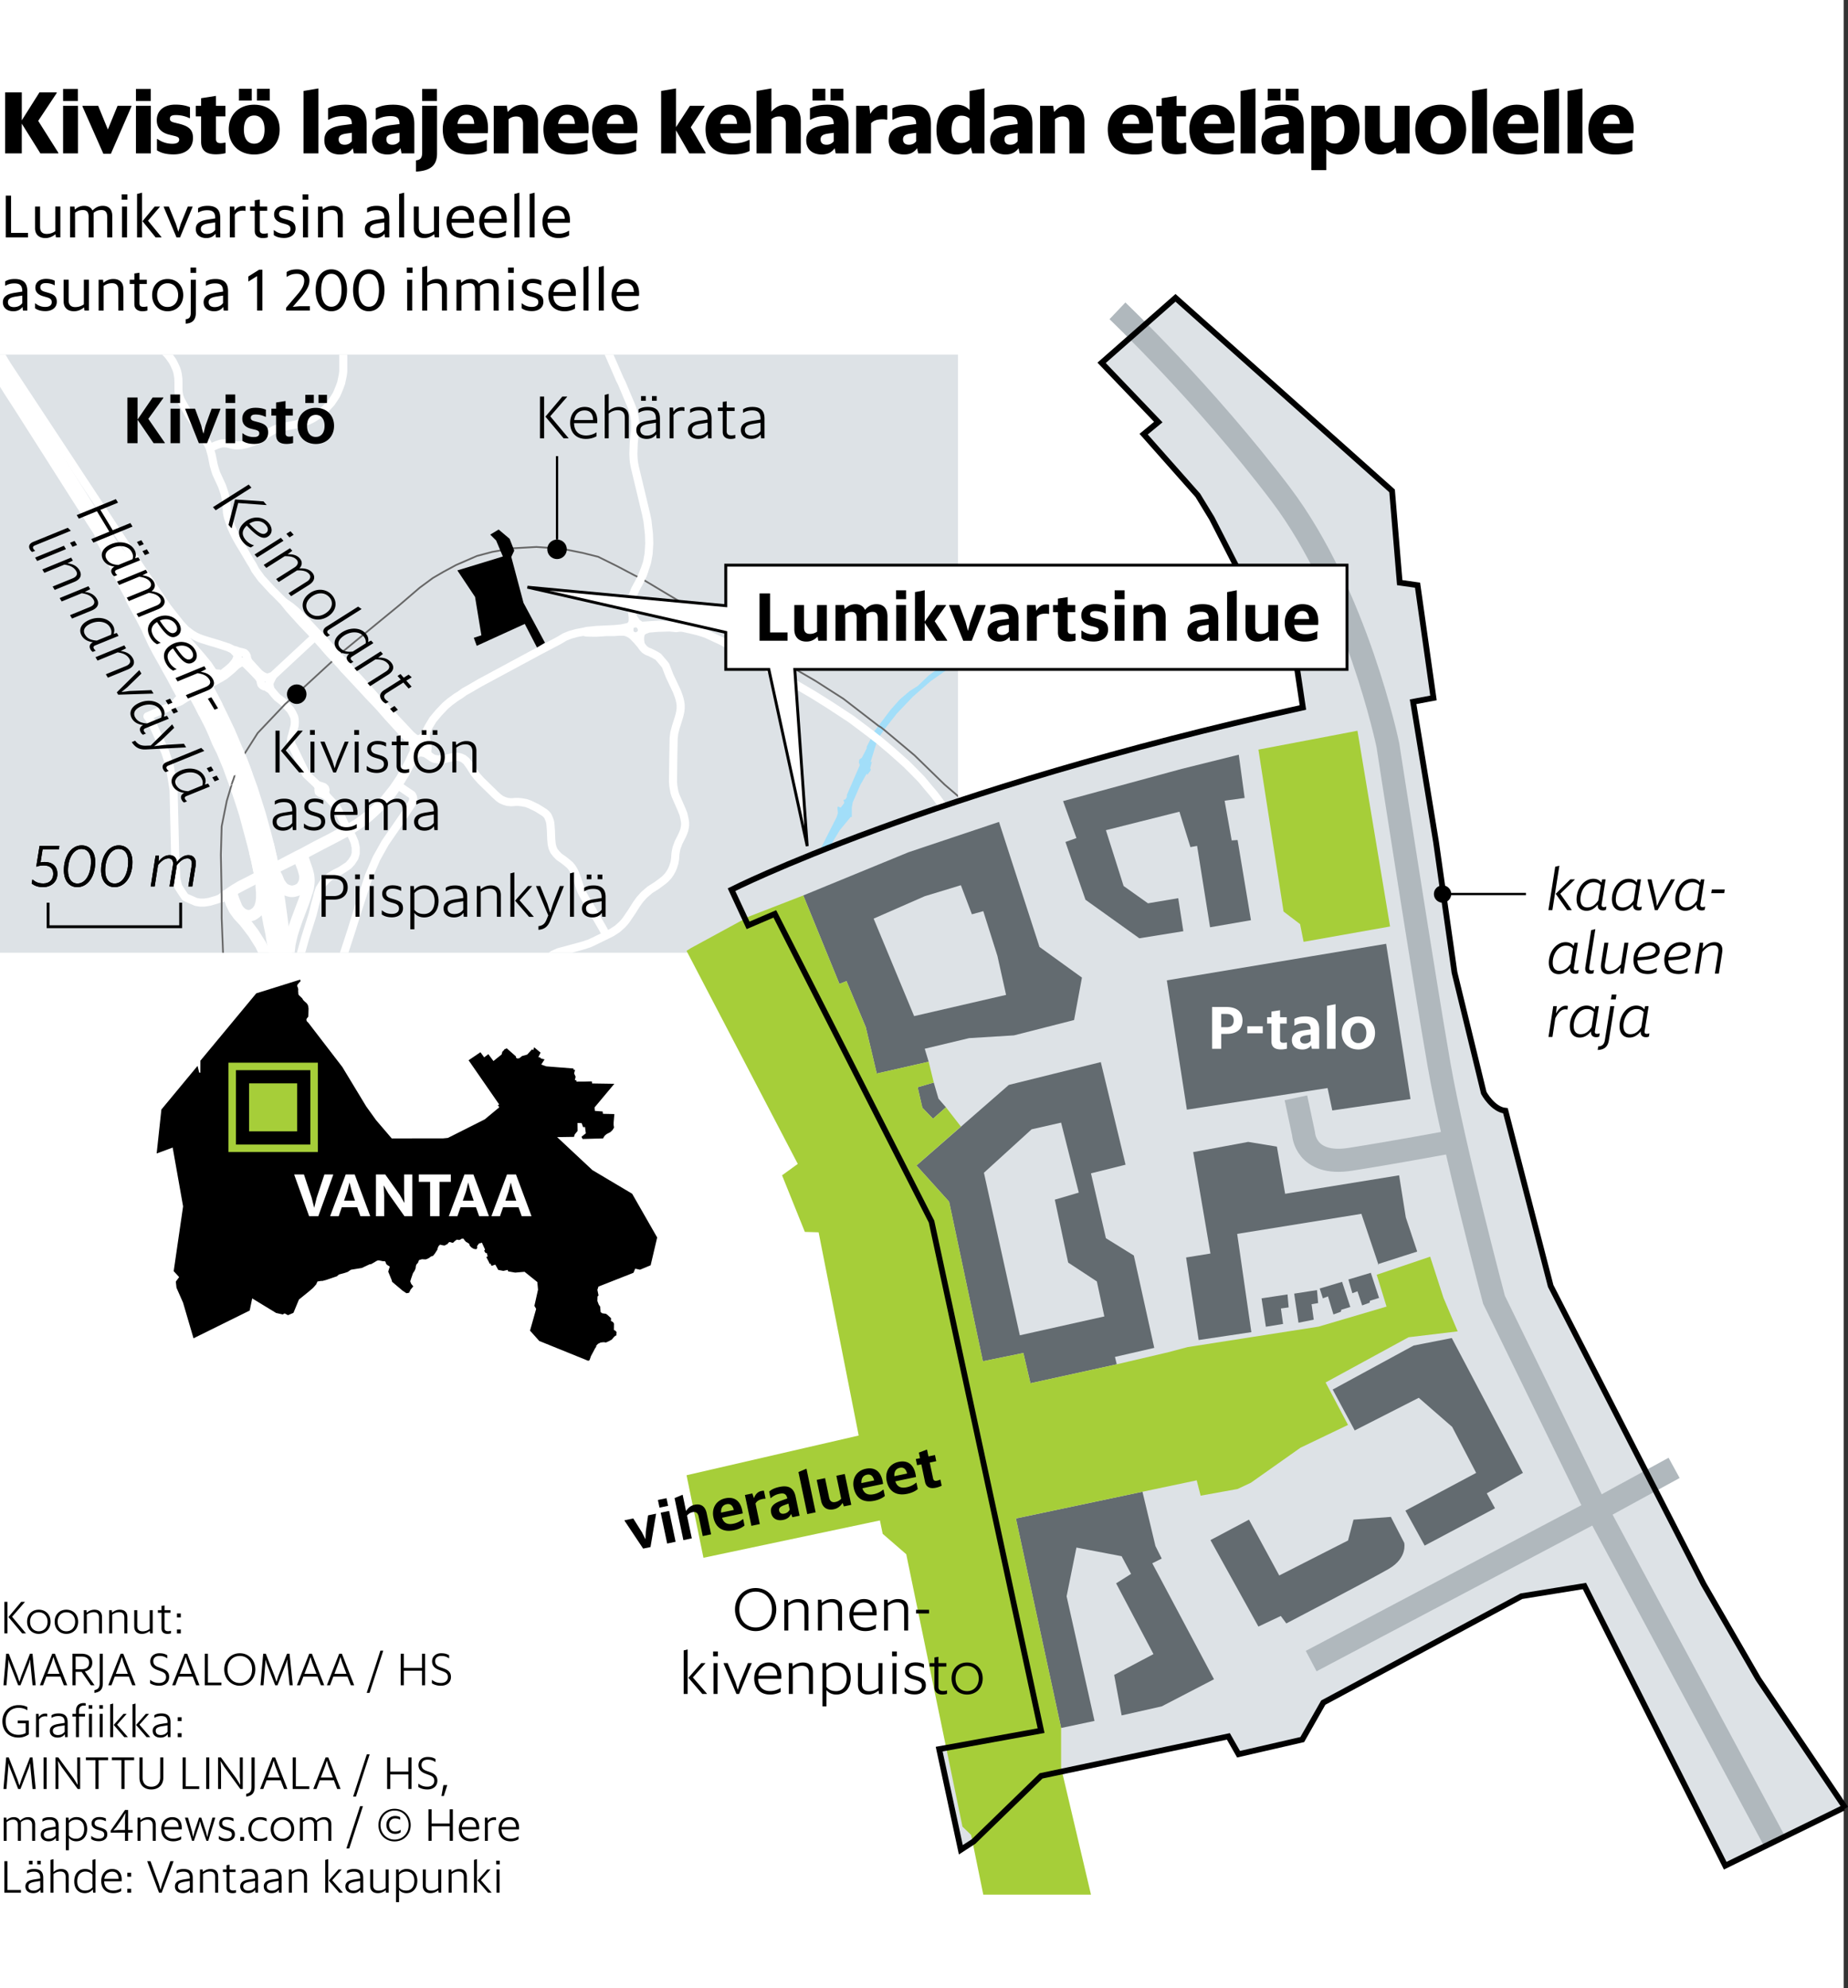
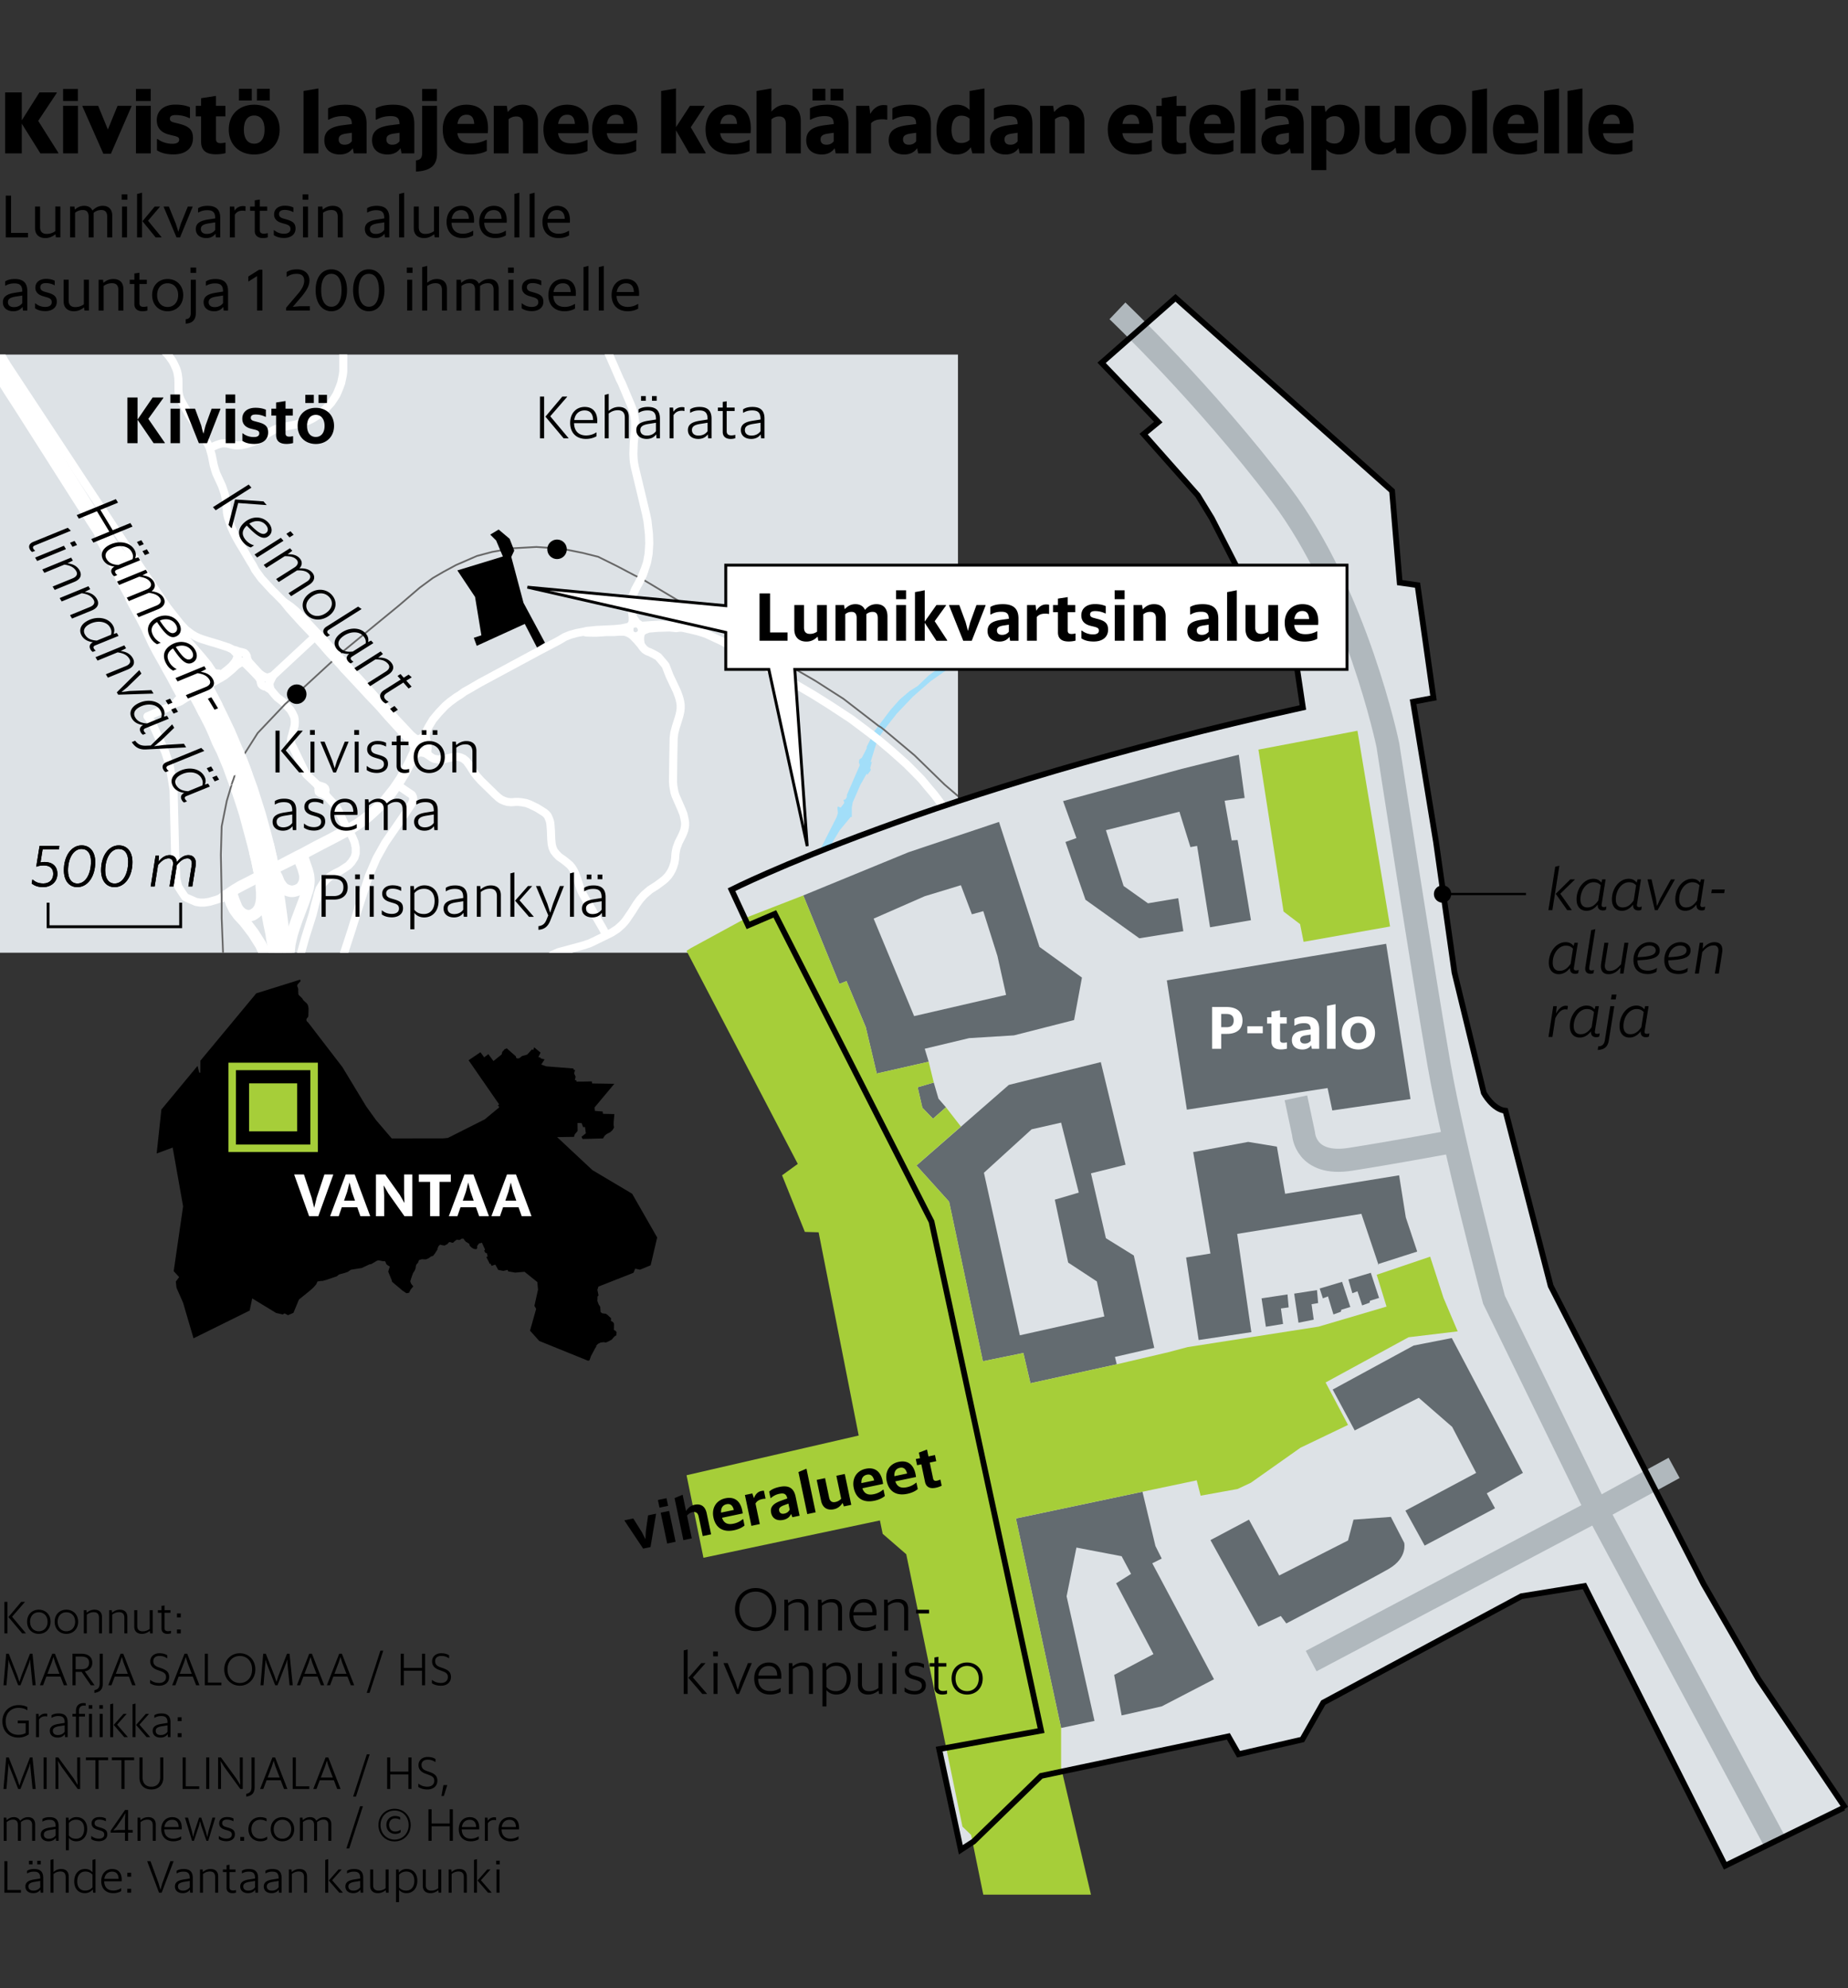
<svg xmlns="http://www.w3.org/2000/svg" xmlns:xlink="http://www.w3.org/1999/xlink" viewBox="0 0 320.414 344.675">
  <rect x="0" y="0" width="320.414" height="344.675" fill="#333333" stroke="none" />
  <style>.st0{fill:#fff}.st1{clip-path:url(#SVGID_2_)}.st2{fill:#dde2e6}.st3{fill:#a2def9}.st4,.st5{fill:none;stroke:#fff;stroke-width:2;stroke-linejoin:round}.st5{stroke-width:1.4}.st6,.st8{fill:none;stroke:#666;stroke-width:.3}.st8{stroke:#000;stroke-width:.4}.st9{opacity:0}.st11{fill:#636b70}.st12{fill:#a6ce39}.st13{fill:none;stroke:#b0b8bd;stroke-width:4}</style>
  <g id="Myyntimäärät">
-     <path class="st0" d="M0 0h319.669v344.675H0z" />
    <defs>
      <path id="SVGID_1_" d="M0 61.467h166.096V165.16H0z" />
    </defs>
    <clipPath id="SVGID_2_">
      <use xlink:href="#SVGID_1_" overflow="visible" />
    </clipPath>
    <g class="st1">
      <path class="st2" d="M-19.02 30.698h214.777v143.851H-19.02z" />
    </g>
    <g class="st1">
      <path class="st3" d="M175.122 30.698h-1.262l-.181.999.399 3.574.792 2.98 1.078 2.468 1.05 4.086-.056.255.766 3.065.708 3.715 2.071 7.661 1.364 4.341 1.73 3.687 2.753 4.568.453 1.418.085 2.269-1.022 3.889-.509 3.262-.767 1.815v1.986l-.569 2.638-.141-.057-.17 1.022-.057 1.332-.622 2.412-.343.738-.17-.283-.254 1.333-.541 1.333-2.751 4.966-4.227 4.681-3.178 2.638-10.525 7.604-1.93 1.842-1.361.852-1.729 1.477-1.591 1.786-2.1 2.782-.679.877-.342.738-1.022 2.015v.255l-.424.852-.396.767-.456.339-.085.481.17.484-2.241 5.162-.029.427-.254.368-.312.057.142.538-.626.823-.452-.198-.114.17.085.965-.226.71-3.008 5.929-5.306 11.15-4.766 11.121-1.588 2.355-1.93 1.93-.523.402h2.275l1.058-1.056 1.418-2.298 4.398-9.76 1.987-4.964 4.055-8.427 2.468-4.112 1.901-2.298h.198v-1.647l.17-.909 1.308-3.005 1.103-1.958.116.198.538-.708.057-.229-.114-.198.312-1.191-.255.169 1.248-4.027 1.107-1.618 2.212-2.808 2.811-2.951 3.09-2.694 9.534-6.668 7.859-6.978 3.715-5.734.541-2.012.198-.198.085.113-.113.736.141.057.227-.849.597-.654-.085-.682-.371.314.399-1.42-.028-.482 1.616-7.547.368-1.022.226-1.672.201-.368.453-2.329v-.792l.368-1.959.512-1.901.028-2.242-.226-1.729-.824-1.474-.908-.852-1.845-3.546-2.27-6.299-2.751-10.839-1.333-6.41-1.276-3.775-.597-1.22-.538-1.757-.314-2.951zM165.367 172.811l-.993.739-.057.255.538.738.017.006h-.529l-.535-.518-.586.518h6.045l-2.142-.402z" />
    </g>
    <g class="st1">
      <path class="st4" d="M51.635 179.849l-.09-.371-.399-1.983-.17-1.078-.283-2.072-.739-6.243-.594-4.964-.569-4.51-.396-2.839-.396-2.383-.399-2.128-.085-.424-.113-.512-.909-3.971-.622-2.439-.796-2.839-1.389-4.397-1.276-3.49-.626-1.616-1.135-2.696-.452-1.079-.428-.993-1.05-2.21-1.191-2.442-1.701-3.235-.226-.424-.173-.255-1.531-2.581-2.156-3.549-3.461-5.416-1.446-2.213-3.603-5.165-1.845-2.609-1.531-1.675" />
      <path class="st4" d="M48.084 166.769l-.371-1.191-.227-1.022-.339-1.788-.142-.962-.37-1.732-.453-2.525-.368-1.986-.198-1.078-.286-1.333-.198-1.022-.085-.509-.509-2.499-.682-2.751-1.418-5.278-.569-1.785-.453-1.393-.965-2.75-.198-.513-.654-1.814-1.106-2.64-.651-1.304-.173-.368-.481-1.192-.71-1.587L34.579 122l-.993-1.786-.227-.427-.37-.623-.538-.965-1.276-2.128-.456-.795-1.021-1.588-.821-1.191-3.461-4.853-1.704-2.553-1.078-1.729-.937-1.732-.849-1.729-.851-1.789-.654-1.304-.283-.654-1.503-2.751-.229-1.05M47.571 151.25l.456.823.396.965.396.566.399.456.566.283.597.17h.482l.625-.17.538-.283.37-.371.312-.594.141-.484.029-.651-.057-.455-.283-1.019-.569-1.421-.141-.424" />
      <path class="st4" d="M49.954 168.131l.144-.881-.059-.849v-.823l.088-.852.113-.965.141-.679.255-1.078.368-1.192.484-1.392 1.135-3.005.368-1.05.113-.428.17-.452.141-.51.116-.823.028-.484-.028-.481-.056-.481-.23-.881-.283-.795-.056-.17-.51-1.531M49.977 179.849l-.589-1.562-.368-1.163-.399-1.361-.254-.937-.227-1.021-.597-2.949-.255-1.279-.339-1.446-.456-1.418-.453-1.135-.484-1.05-.339-.71-1.305-2.069-1.219-1.59-.34-.425-1.022-1.106-.682-.937-.537-1.107-.541-1.531" />
      <path class="st4" d="M40.083 154.739l.17.456.283.849.538 1.336.342.509.453.424.283.173.229.113.255.085.311.057h.312l.285-.057.283-.085.51-.342.229-.198.17-.227.198-.283.141-.283.198-.653.085-.626.029-.311v-.937l-.085-1.021v-.255l.028-.368M31.684 120.752l-.396-.767-.795-1.474-.623-1.164-.767-1.361-.484-.908-1.219-2.157-.793-1.531-.795-1.703-.311-.736-.937-1.817-.852-1.559-.622-1.135-.315-.625-.169-.51M37.302 117.687l-.51-.821-.937-1.42-1.163-1.418-1.533-1.758-1.588-1.731-.993-1.107-.767-1.078-.906-1.05-.654-.594" />
      <path class="st4" d="M38.153 117.093l-.767-.057-.65-.17" />
      <path class="st5" d="M51.629 169.777h.312l1.078.085h.965l2.156.029 1.475-.198.767-.767.198-.397 2.439-7.49 1.05-3.405.113-.311 1.789-5.504 1.304-3.008 1.503-2.695 3.065-4.454 1.531-2.298.229-.512.057-.424-.085-.343-.145-.283-2.411-1.644-.396-.226M101.136 109.517l.538.142 1.191.028h.597l1.701-.113h1.308l.707-.057h1.078l.513.142.509.254.396.286.767.792.654.767.368.512.339.368.456.283.396.142.852.427.622.368.965 1.135.315.396.679 1.76 1.248 2.638.314.823.17.538.113.484.085.594v.541l-.057.537-.141.654-.201.682-.283.906-.142.427-.283 1.078-.113.937-.028 1.588-.029 1.502-.056 4.454.056.711.199 1.106.169.538 1.079 2.471.311.792.17.739.116.679v.54l-.06.368-.085.427-.141.397-.227.537-.622 1.223-.343.934-.113.512-.085.538-.056.823-.113.682-.199.651-.229.569-.283.509-.368.541-.452.481-.343.311-1.22.909-1.163.738-1.021.88-.736.821-.569.795-.823 1.305-.965 1.42-.34.425-.396.424-.795.711-.965.622-.909.456-2.269 1.106-.736.34-.456.141-.311.114-1.305.37-3.263.878-.509.229-.427.198-.767.538-.34.342-.311.34-.311.424-.314.484-.34.651-1.078 2.128-1.078 2.298-.453.852-.456.738-.396.566-.481.626-1.223 1.446-.452.625-.199.368-.169.368-.142.484-.056.368-.015.139" />
      <path class="st5" d="M105.163 162.173l-.707-1.304-1.446-2.496-.286-.541-1.135-1.873-.538-.962-.254-.512-.201-.51-.566-1.732-.312-.852-.314-.622-.283-.427-.311-.368-.427-.368-.679-.541-.739-.509-.509-.512-.399-.51-.255-.569-.142-.594-.085-.88-.056-1.503-.057-.767-.056-.594-.114-.427-.172-.425-.17-.37-.283-.312-.311-.254-1.22-.767-1.276-.623-.626-.226-.795-.145-.566-.056h-.455l-.736.056-.682-.056-.566-.17-.569-.255-.425-.311-.597-.541-2.467-2.411-.711-.795-.509-.679-.569-.908-.707-.994-.513-.424-.368-.17-.339-.116-.541-.057-.594.057-1.562.371-.651.056-.625-.056-.453-.085-.368-.198-.654-.456-.396-.255-.569-.198M144.516 179.278l-.003-.167.085-1.333.258-2.584.198-1.305.226-1.134.227-1.022.17-.736.257-.993.623-1.902.427-1.05.424-.965.453-.849.484-.852.481-.738.569-.764.651-.795.54-.598.623-.622 1.305-1.135.682-.512.823-.538 1.814-1.135.937-.54.198-.17.738-.424.626-.428.622-.453 1.333-1.219.909-1.022.597-.682 1.446-1.899.396-.597.142-.198.484-.739.594-.905.625-1.022.481-.823.597-1.107.142-.339 2.071-4.285.255-.455 1.277-2.525 1.647-3.234 1.729-3.006.936-1.477.937-1.389.993-1.362 1.192-1.531.198-.229 1.078-1.304 1.361-1.588.88-.965 2.044-2.015 2.722-2.524 2.468-1.959 2.326-1.644 1.021-.625 1.393-.795.821-.425.653-.311 2.44-1.05 2.241-.909 1.104-.444" />
      <path class="st5" d="M200.487 170.16l-1.814-1.631-1.019-.908-1.279-1.22-.878-.795-2.128-1.788-.54-.425-.538-.368-.937-.653-2.015-1.05-3.121-1.418-.509-.255-.796-.371-1.927-.849-4.482-2.014-2.213-1.05-1.336-.739-1.078-.679-.595-.399-.965-.679-.452-.371-.343-.368-.736-.682-.71-.906-2.354-3.577-1.022-1.983-1.701-2.895-.767-1.22-.852-1.248-.936-1.276-.481-.626-1.078-1.276-1.107-1.333-1.276-1.305-1.333-1.332-2.612-2.33-2.185-1.842-.566-.427-.71-.566-3.546-2.666-3.857-2.527-2.725-1.701-12.342-7.236-1.389-.792-1.959-1.163-2.807-1.308-1.304-.424-.909-.227-1.361-.311-.852-.173-.71-.198-1.927-.226-1.195-.057-1.047.057-1.647.113h-.537" />
      <path class="st5" d="M161.765 152.611l.965.739.566.368.481.257.427.17.481.113.597.057.538-.057.54-.17.566-.198.909-.484 1.703-1.078 1.305-.908M111.265 109.46l.707-.311.456-.17 1.644-.141 2.043-.06 1.107.116.88-.116M36.308 77.658l.654-.255.679-.286.427-.141.453-.114h.456l.424.029.88.226.312.057.396.056.88-.056.937-.198 1.106-.368.312-.142.342-.141.509-.258.481-.311.767-.538.682-.427.623-.34.54-.198.51-.141 2.411-.484.88-.227.71-.198.708-.254.569-.258.396-.226.767-.481.738-.597.595-.51.965-1.05.481-.71.427-.679.255-.569.311-.767.258-.707.283-1.333.085-.682v-2.61l-.029-.682-.056-1.672-.057-2.128-.057-.626-.028-.823.028-.708.085-.738.34-1.361.396-.824.286-.481.679-.993.314-.425 4.31-6.101.597-.937.17-.368.311-.795.315-.707.452-.994 2.383.965.71.312.651.367.795.541.682.538 2.412 2.156 1.757 1.418.54.314.566.283.598.198.424.113.908.142h.482l.71-.057.767-.141.622-.227.767-.339 1.05-.654.909-.654.594-.396 2.499-1.701.396-.257 2.298-1.531 2.156-1.276.34-.17.226-.029M-3.353 53.173l1.559-.481.88-.286 1.562-.311.764-.113.994-.029h1.219l1.164.114.965.141 1.134.283.909.286 2.156.849.88.286.849.141 1.135.113.908-.056.824-.113.908-.199.708-.229.654-.254.653-.312 1.135-.738 2.27-1.956.622-.371.456-.254.481-.227.311-.113.283-.056.541-.029M109.589 108.269l.113-.625v-.651l-.226-1.845-.028-.651.085-.513.169-.764.428-1.05.594-1.049.427-.852.312-.626.625-1.842.113-.371.255-1.417.057-.852.056-.906-.028-1.021-.028-.711-.255-2.241-.226-1.107-1.987-8.311-.142-.795-.056-.654-.029-.764.057-1.845.113-1.05.114-1.163.028-.909-.028-.792-.114-.739-.141-.597-.173-.622-.226-.597-1.644-3.914-.343-.682-.934-2.157-1.021-2.326-.198-.481-.23-.484-.254-.537-1.135-2.213-.909-1.732-.424-.906-.283-.682-.512-1.276-.368-1.05-.255-.909-.17-.594-.625-2.298-.226-.767-.371-.88-.396-.767-.481-.792-.484-.682-.114-.142-.795-.908-1.785-1.588-.312-.37-.455-.566" />
      <path class="st5" d="M54.638 110.397l-.795-.88-1.418-1.474-.824-.909-.795-.88-.708-.792-.88-1.107-1.562-1.59-.283-.255-.113-.113-1.958-2.128-1.05-1.446-.425-.824-.396-.625-1.251-2.128-.679-1.107-.512-.905-.453-.881-.453-1.021-.54-1.588-.113-.455-.085-.481-.057-.994-.085-.908-.113-.682-.141-.651-.456-1.333-.993-2.156-.227-.682-.226-.796-.142-.735-.198-.965-.201-.711-.141-.537-.283-.597-.283-.51-.34-.54-2.043-3.119-.654-.993-1.078-1.93-.396-.739-.17-.481-.085-.34-.056-.342-.031-.424v-1.418l-.029-.626-.085-.651-.113-.54-.17-.509-.396-.852-.226-.428-.597-.849-.312-.37-.767-.764-.566-.654-1.078-1.361-.455-.626-.623-.934-.54-.823-.397-.682-.254-.594-.399-1.05-.142-.541-.113-.594-.057-.993-.028-1.22-.057-1.305-.028-.767-.085-1.05-.226-1.788-.201-.906-.255-.738-.311-.795-.368-.881-.399-.933-.368-.796-.682-1.474-.311-.71-.453-1.446-.201-.852-.141-.852-.085-.824-.085-1.078-.085-1.587-.057-1.616-.113-4.03" />
      <path class="st5" d="M49.19 104.327l1.191.821.881.738.849.795.084.114.456.452 1.757 1.874.711.764M72.851 128.129l.396-.314.34-.311.257-.453.142-.399.339-.679.739-1.22.993-1.191 1.163-1.22.765-.653 1.163-.852.568-.34.824-.597.623-.34 2.099-1.219 10.27-5.533 3.291-1.729 1.107-.654.908-.368 1.135-.314 1.192-.226.594-.142 1.675-.169 3.065-.142 1.191-.113.849-.173.654-.141" />
      <path class="st5" d="M74.071 128.922l-.227-.994V126.995M74.212 130.937l-.141-.623.056-.738M111.095 111.787l-.113-.796v-.452l.085-.595.113-.201.141-.311-.056-.453-.085-.257-.142-.255-.257-.255-.283-.113-.396-.056-.513.169-.198.142-.226.283-.029.314v.538l.17.455" />
      <path class="st5" d="M110.526 108.156l-.396-.597-.428-.595M109.618 110.199l.484.113.424-.028.597-.371M94.327 39.669l-.198-1.05-.113-.651-.229-1.987-.028-.625-.17-2.609-.255-5.787-.031-.991" />
      <path class="st5" d="M94.809 40.662l-.34.113h-.226l-.142-.056-.173-.114-.084-.141-.057-.142v-.229l.141-.311.173-.113.226-.029h.17l.17.029.17.113.113.141.028.17v.229l-.028.142-.226.255M53.211 179.278l-.022-.082-.283-.937-.057-.368-.54-2.241-.312-1.503-.141-1.135-.17-2.329v-.906l.085-1.788.226-1.729.255-1.279.682-2.44 1.276-4.027.428-1.76.339-1.22.114-.509.311-.937.597-.936.594-.654.597-.538.824-.512.934-.453.795-.509.682-.456.538-.594.512-.795.198-.682v-1.05l-.198-.906-.399-.936-.51-.965-.283-.456-.54-.821-.993-2.128-.283-.54-.34-.538-1.477-1.59-.198-.368-.085-.368.085-.343-.085-.283-.227-.226-.311-.113-.54-.17-.312-.142-1.901-1.788-2.242-4.624-.283-.51-.113-.568.057-.538.198-.682.396-1.559.028-.513-.028-.537-.085-.428-.34-.707-.311-.512-.427-.453-.481-.541-.368-.367-1.022-.796-.427-.481-.708-.852-.965-.594" />
      <path class="st5" d="M41.897 114.682l-.368.311-.54.34-.679.653-.597.51-.736.597-.682.424-.852.456-1.474.877-.142.085-.767.484-.651.368-.823.427-.283.142-1.336.792-.651.427-.37.17-.51.17-1.078.625-3.801 1.645.736.993 2.355 5.193.738 2.269.113.538.598 3.744.254 10.584.142 3.206.056 1.531.34 1.446.682 1.05.54.795 1.871.824.71.113h.736l.909-.141 1.248-.371.597-.226.254-.199.513-.424.537-.371.512-.339.51-.34 1.078-.654 1.474-.738 1.987-1.047.852-.484.651-.312.852-.483 4.227-2.213.595-.283 2.414-1.305 2.779-1.418 1.389-.767 1.477-.71.142-.142.311-.141.538-.368.654-.368 1.873-1.392 1.361-1.22 1.333-1.248 1.675-2.1.481-.707.711-1.05.509-.908.993-1.846.595-1.276.286-.566.084-.71-.028-.198.028-.428.17-.367.255-.255.311-.227" />
      <path class="st5" d="M38.125 155.733h.311l.824-.425.339-.198.513-.342 1.955-1.05 3.065-1.588.88-.453.651-.342.852-.481 4.341-2.157.569-.311 3.489-1.845 1.984-1.022 2.668-1.417.453-.255.399-.286.736-.453 1.191-.852.767-.622 1.333-1.22 2.015-2.185.538-.625 1.021-1.446 1.333-2.156.88-1.732.484-1.079.396-.452.513-.34M40.14 154.824l-.17-.481M39.599 155.138l-.113-.455M41.133 113.858l.142.34.17.257.283.198.141.057h.17l.371-.113.254-.201.142-.255v-.339l-.085-.199-.113-.198-.255-.229-.399-.113-.623-.142-.512-.198-.396-.085-.88-.424-1.93-.625-1.446-.425-1.163-.371-.538-.198-.654-.311-.566-.34-.993-.738-.937-.994-1.93-2.439-.368-.484-.767-1.106-3.885-5.816-8.456-12.794-5.077-7.717-9.449-14.328-.651-1.05-.653-1.135-.767-1.418-.538-.993-.453-1.022-.597-1.474-.481-1.305-.541-1.958-.339-1.559-.255-1.305-.144-.795-.142-.767-.226-1.672-.283-2.327-.255-1.788-.286-1.22-.283-1.163-.71-1.704-.594-1.049-.654-.991-.764-1.021-.852-.909-1.361-1.135-.824-.597-3.064-1.814-.937-.54-1.163-.708-.991-.767-.851-.71-.965-1.022-.569-.65-.595-.824-.113-.167" />
      <path class="st5" d="M71.801 129.576l.17.424.283.258.311.141.343.057h.396l.226-.085.286-.23.198-.198.113-.339v-.368l-.056-.342-.227-.368-.257-.283-.396-.114-.283-.028-.399.028-.397-.028-.311-.229-.569-.481-1.531-1.644-.993-1.05-1.333-1.477-.908-.994-1.305-1.333-1.078-1.219-.625-.68-3.006-3.291-1.873-2.043-.594-.654-2.129-2.383-.738-.766-.51.512-4.397 4.086-2.895 2.694-.51.198-.427.114-.368-.057-.396.113-.258.198-.141.258-.028.226.113.425.226.226.286.144h.198l.396-.116.314-.283" />
      <path class="st5" d="M71.829 129.462l-.169-.368-.201-.285-.793-.881-.767-.792-.766-.852-1.871-2.043-1.361-1.559-.626-.682-.653-.679-.679-.711-.994-1.078-3.093-3.319-.736-.88-1.05-1.135-.936-1.022-2.556-2.836M45.245 118.029l-.453-.682-1.05-1.106-1.106-1.107-.625-.452M51.884 148.726l-.255-.654M52.425 148.443l-.23-.654M55.232 136.667l.283-.226.371-.142" />
      <path class="st5" d="M56.706 138.029l-.424-.227-.453-.198-.314-.113-.255-.198-.056-.343.056-.283-.085-.283-.198-.424" />
      <path class="st5" d="M55.773 137.604l.367-.113.283-.227M30.408 121.972l.368-.538.88-.739.54-.339.425-.198.538-.258.2-.113.821-.425.626-.368.795-.483.113-.029 1.248-.71.311-.142.852-.537.538-.368.993-.795.541-.484.65-.793.315-.738.028-.312.17-.254.254-.173.397-.141M31.995 121.207l-.367-.568M37.471 118.029l-.226-.455" />
      <path class="st5" d="M41.218 113.66l-.229-.399-.34-.34-.254-.339M46.04 117.432l-.625-.339-.481-.368-1.789-1.958-.368-.682M46.92 119.617l-.229-.993.116-.425.538-1.106" />
      <path class="st5" d="M46.836 118.228l-.145-.456-.113-.142-.255-.198" />
      <path class="st4" d="M51.264 179.849l-.316-1.135-.595-2.385-.597-2.779-.623-3.914-.483-3.86-.34-3.235-.34-3.005-.342-2.584-.594-3.772-.371-1.845-.113-.51-.312-1.647-.481-2.128-.653-2.467-.88-3.207-1.192-3.829-.566-1.672-.965-2.612-.311-.736-.258-.682-1.531-3.659-1.078-2.354-1.76-3.606-1.019-2.012-.484-.795-.254-.425-.569-1.106-2.355-3.917-3.09-4.822-2.442-3.917-6.467-10.156-1.364-2.157-.764-1.163-.71-1.163-2.383-3.687-3.546-5.618-2.866-4.482-9.277-14.696-.823-1.389-.906-1.418-.739-1.223-.88-1.531-1.191-2.156-1.277-2.496-1.587-3.433-1.534-3.602-1.022-2.584-.566-1.814-.823-2.326-.682-2.44-.736-2.442-.54-1.899-1.418-4.825-.32-1.135" />
      <path class="st4" d="M50.534 179.849l-.608-2.298-.623-2.697-.54-2.948-.312-1.959-.396-3.234-.484-4.172-.792-6.381-.427-2.697-.34-1.786-.113-.54-.597-2.924-.764-3.146-.626-2.27-.682-2.355-.792-2.413-.569-1.701-1.022-2.694-.65-1.761-1.449-3.347-.085-.283-1.22-2.641-1.899-3.772-1.135-2.043-.229-.425-1.021-1.845-2.154-3.602-1.789-2.751-2.071-3.263-1.191-1.873-8.626-13.646-1.39-2.128-1.417-2.298-.255-.368L3.512 70.679l-1.93-2.98-.311-.509-3.857-6.045-.852-1.418-2.241-3.831-.283-.51-1.22-2.439-1.05-2.213-1.562-3.603-.17-.371-.396-.905-.965-2.471-.965-2.694-.739-2.184-2.241-7.689-1.019-3.405-.574-2.015" />
    </g>
    <g class="st1">
      <path class="st6" d="M183.496 147.05l3.546.371 5.475.17 6.243-.057 4.367.51 21.193 5.903 11.691 3.631 3.175 1.389M39.008 174.97l-.204-6.299-.085-2.298-.283-7.208v-3.631l-.141-7.349.141-4.935.88-4.398.994-3.32.141-.367.17-.513.226-1.018.343-1.107.594-.937.626-.936 2.269-3.574 4.766-5.024 2.892-2.58 5.733-5.278.51-.538 10.581-8.682 3.605-3.093 2.27-1.673 1.899-1.106 2.156-1.163 3.603-1.563 2.668-.707 3.574-.625 4.059-.227 2.552.17 2.751.311 2.697.541 2.722.682 3.263 1.616 3.065 1.616 1.106.512 12.342 7.375 17.93 10.414 4.822 3.09 6.07 4.684.428.254.538.425 5.277 4.426 5.219 5.079 2.583 2.213 2.666 2.013 3.832 2.385 3.09 1.814 5.42 2.157 1.417.367.711.085" />
    </g>
    <g class="st1">
      <path class="st4" d="M35.428 123.703l-.736-1.477-.71-1.333M37.669 122.455l-1.304-2.498" />
      <path class="st5" d="M166.445 145.519l.595-1.248 1.42-2.895" />
      <path class="st4" d="M46.493 146.371l.626 2.723M44.167 147.647l.371 1.475.368 1.817M42.834 134.398l-.509-1.418-.541-1.39-.679-1.59M40.649 135.759l.029.056" />
      <path class="st5" d="M109.96 102.623l.594-1.219.17-.283.427-.852.057-.142.509-1.276M169.394 139.534l-.623 1.191-.908 1.874M56.282 112.242l.908 1.019.88.937.849.936.88 1.022M57.219 112.155l.908.993.453.512 1.788 1.987" />
      <path class="st4" d="M41.074 134.256l-.538-1.418-.255-.71-.568-1.361M40.253 130.258l.679 1.587.258.682.311.736.767 2.071" />
    </g>
    <path class="st1" d="M93.107 112.253l-2.119-4.091-8.327 3.799-.512-1.388 1.315-.438-1.095-6.648-3.069-4.602 7.89-2.411-1.169-2.775-1.023-1.023 1.461-.877 1.9 1.607.803 2.046-.511 1.095 2.118 7.963 3.718 6.914z" />
    <g class="st1">
      <path fill="none" stroke="#000" stroke-width=".5" d="M31.326 156.485v4.173H8.344v-4.173" />
      <path d="M5.491 153.169l.117-.678.031-.021c.509.423 1.006.688 1.885.688 1.038 0 1.705-.667 1.705-1.673 0-.985-.635-1.451-1.631-1.451-.604 0-1.027.116-1.281.222l-.031-.032.571-3.568h3.441l-.105.604H7.387l-.359 2.245c.18-.032.413-.074.709-.074 1.313 0 2.214.709 2.214 2.054 0 1.408-1.102 2.309-2.479 2.309-1.027 0-1.588-.329-1.981-.625zM11.072 150.85c0-2.457 1.303-4.299 3.071-4.299 1.493 0 2.372 1.144 2.372 2.901 0 2.499-1.303 4.342-3.103 4.342-1.471 0-2.34-1.176-2.34-2.944zm4.703-1.493c0-1.398-.604-2.182-1.652-2.182-1.323 0-2.329 1.525-2.329 3.759 0 1.419.635 2.234 1.641 2.234 1.365.001 2.34-1.588 2.34-3.811zM17.521 150.85c0-2.457 1.303-4.299 3.071-4.299 1.493 0 2.372 1.144 2.372 2.901 0 2.499-1.303 4.342-3.103 4.342-1.471 0-2.34-1.176-2.34-2.944zm4.702-1.493c0-1.398-.604-2.182-1.652-2.182-1.323 0-2.329 1.525-2.329 3.759 0 1.419.635 2.234 1.641 2.234 1.365.001 2.34-1.588 2.34-3.811zM33.236 150.003c.138-.805-.233-1.197-.72-1.197-.678 0-1.218.392-1.854 1.165l-.583 3.717h-.688l.582-3.685c.127-.805-.243-1.197-.72-1.197-.678 0-1.218.392-1.854 1.154l-.582 3.728h-.687l.836-5.337h.594l-.074 1.017c.529-.678 1.154-1.123 1.916-1.123.71 0 1.197.423 1.271 1.196.54-.699 1.218-1.196 1.99-1.196.879 0 1.44.635 1.261 1.811l-.583 3.632h-.688l.583-3.685z" />
      <g>
        <path d="M5.491 153.169l.117-.678.031-.021c.509.423 1.006.688 1.885.688 1.038 0 1.705-.667 1.705-1.673 0-.985-.635-1.451-1.631-1.451-.604 0-1.027.116-1.281.222l-.031-.032.571-3.568h3.441l-.105.604H7.387l-.359 2.245c.18-.032.413-.074.709-.074 1.313 0 2.214.709 2.214 2.054 0 1.408-1.102 2.309-2.479 2.309-1.027 0-1.588-.329-1.981-.625zM11.072 150.85c0-2.457 1.303-4.299 3.071-4.299 1.493 0 2.372 1.144 2.372 2.901 0 2.499-1.303 4.342-3.103 4.342-1.471 0-2.34-1.176-2.34-2.944zm4.703-1.493c0-1.398-.604-2.182-1.652-2.182-1.323 0-2.329 1.525-2.329 3.759 0 1.419.635 2.234 1.641 2.234 1.365.001 2.34-1.588 2.34-3.811zM17.521 150.85c0-2.457 1.303-4.299 3.071-4.299 1.493 0 2.372 1.144 2.372 2.901 0 2.499-1.303 4.342-3.103 4.342-1.471 0-2.34-1.176-2.34-2.944zm4.702-1.493c0-1.398-.604-2.182-1.652-2.182-1.323 0-2.329 1.525-2.329 3.759 0 1.419.635 2.234 1.641 2.234 1.365.001 2.34-1.588 2.34-3.811zM33.236 150.003c.138-.805-.233-1.197-.72-1.197-.678 0-1.218.392-1.854 1.165l-.583 3.717h-.688l.582-3.685c.127-.805-.243-1.197-.72-1.197-.678 0-1.218.392-1.854 1.154l-.582 3.728h-.687l.836-5.337h.594l-.074 1.017c.529-.678 1.154-1.123 1.916-1.123.71 0 1.197.423 1.271 1.196.54-.699 1.218-1.196 1.99-1.196.879 0 1.44.635 1.261 1.811l-.583 3.632h-.688l.583-3.685z" />
      </g>
    </g>
    <path d="M23.853 72.764v4.065h-1.761v-7.922h1.761v3.822l2.617-3.822h1.864v.07l-2.617 3.636 2.86 4.146v.069h-1.945l-2.779-4.064zM29.543 68.386h1.668v1.482h-1.668v-1.482zm.024 2.467H31.2v5.976h-1.633v-5.976zM32.115 70.934v-.081h1.703l1.065 2.884.382 1.448.382-1.448 1.043-2.884h1.528v.069l-2.316 5.907h-1.424l-2.363-5.895zM39.114 68.386h1.668v1.482h-1.668v-1.482zm.024 2.467h1.633v5.976h-1.633v-5.976zM42.023 76.424V75.15l.059-.035a3.05 3.05 0 001.898.648c.649 0 .974-.231.974-.625 0-.371-.197-.51-.788-.66l-.579-.139c-.949-.231-1.575-.752-1.575-1.76 0-1.169.893-1.888 2.282-1.888.775 0 1.354.139 1.807.336v1.205l-.059.035a3.787 3.787 0 00-1.726-.405c-.625 0-.833.231-.833.556s.196.486.625.591l.556.15c1.239.313 1.83.707 1.83 1.807 0 1.297-.984 1.992-2.409 1.992-.997-.001-1.598-.222-2.062-.534zM47.053 70.853h.822v-1.077l1.633-.255v1.332h1.263v1.193h-1.263v3.081c0 .417.22.568.648.568.209 0 .452-.035.603-.081l.058.035v1.158c-.267.081-.706.15-1.146.15-.984 0-1.795-.348-1.795-1.541v-3.37h-.822v-1.193zM51.606 73.818c0-1.911 1.344-3.115 3.15-3.115 1.795 0 3.162 1.205 3.162 3.115 0 1.934-1.367 3.15-3.162 3.15-1.807 0-3.15-1.216-3.15-3.15zm1.332-5.373h1.471v1.424h-1.471v-1.424zm3.336 5.385c0-1.239-.638-1.911-1.518-1.911-.892 0-1.518.672-1.518 1.911 0 1.25.626 1.922 1.518 1.922.88 0 1.518-.672 1.518-1.922zm-1.055-5.385h1.471v1.424h-1.471v-1.424zM55.75 151.695h2.002c1.567 0 2.53.741 2.53 2.139 0 1.408-.984 2.118-2.361 2.118h-1.45v2.986h-.721v-7.243zm.721.645v3.007h1.355c1.165 0 1.715-.551 1.715-1.536s-.582-1.472-1.811-1.472h-1.259zM61.574 151.589h.826v.836h-.826v-.836zm.075 2.012h.688v5.337h-.688v-5.337zM64.031 151.589h.826v.836h-.826v-.836zm.075 2.012h.688v5.337h-.688v-5.337zM66.192 158.525v-.688l.043-.01c.455.371.964.604 1.715.604.752 0 1.229-.339 1.229-.921 0-.561-.328-.773-1.027-.974l-.529-.159c-.836-.244-1.355-.667-1.355-1.461 0-.89.741-1.44 1.79-1.44.678 0 1.111.138 1.493.329v.614l-.032.021a2.955 2.955 0 00-1.482-.381c-.741 0-1.08.35-1.08.805 0 .498.317.731.857.89l.53.159c1.006.297 1.535.604 1.535 1.546 0 1.059-.911 1.567-1.928 1.567-.838-.003-1.378-.226-1.759-.501zM71.148 153.601h.613l.054.72a2.21 2.21 0 011.778-.836c1.43 0 2.446 1.006 2.446 2.7 0 1.737-1.006 2.859-2.499 2.859-.72 0-1.281-.275-1.694-.773v2.827h-.698v-7.497zm.698 1.239v2.891c.402.477.911.72 1.663.72 1.037 0 1.842-.762 1.842-2.266 0-1.461-.825-2.107-1.811-2.107-.783-.001-1.292.285-1.694.762zM80.35 158.249c-.286.413-.794.794-1.642.794-1.038 0-1.8-.551-1.8-1.546 0-1.069.921-1.429 2.075-1.609l1.334-.212v-.095c0-1.123-.486-1.482-1.45-1.482-.604 0-1.06.127-1.546.413l-.032-.011v-.583c.413-.286.942-.423 1.631-.423 1.303 0 2.086.55 2.086 2.022v3.42h-.593l-.063-.688zm-.032-.55v-1.461l-1.186.19c-.995.148-1.525.413-1.525 1.069 0 .593.413.964 1.144.964.783 0 1.281-.36 1.567-.762zM82.669 153.601h.604l.063.593c.444-.381 1.006-.699 1.769-.699 1.09 0 1.736.593 1.736 1.705v3.738h-.688v-3.601c0-.963-.529-1.271-1.207-1.271-.636 0-1.133.222-1.589.572v4.299h-.688v-5.336zM88.493 151.408l.688-.18v7.709h-.688v-7.529zm.815 4.734l2.234-2.541h.71v.032l-2.171 2.446 2.446 2.817v.042h-.805l-2.414-2.796zM93.363 160.558c.763-.095 1.123-.455 1.398-1.133l.296-.731-2.117-5.062v-.032h.73l1.239 3.071.486 1.557.487-1.557 1.187-3.071h.698v.032l-2.351 5.951c-.424 1.048-1.006 1.525-2.055 1.609v-.634zM98.828 151.408l.688-.18v7.709h-.688v-7.529zM104.345 158.249c-.286.413-.794.794-1.642.794-1.038 0-1.8-.551-1.8-1.546 0-1.069.921-1.429 2.075-1.609l1.334-.212v-.095c0-1.123-.486-1.482-1.45-1.482-.604 0-1.06.127-1.546.413l-.032-.011v-.583c.413-.286.942-.423 1.631-.423 1.303 0 2.086.55 2.086 2.022v3.42h-.593l-.063-.688zm-.032-.55v-1.461l-1.186.19c-.995.148-1.525.413-1.525 1.069 0 .593.413.964 1.144.964.784 0 1.282-.36 1.567-.762zm-2.584-6.089h.815v.815h-.815v-.815zm1.895 0h.815v.815h-.815v-.815z" />
    <g>
      <path d="M43.118 83.998l.476.541-6.196 3.921-.476-.541 6.196-3.921zm-2.365 2.586l4.93.334.538.613-.031.028-4.892-.354-1.129 4.347-.039.02-.511-.581 1.134-4.407zM42.378 90.568c1.336-1.174 3.147-1.102 4.175.067.649.739.756 1.662.095 2.242-.914.804-1.967.248-3.855-1.757-.845.771-.974 1.603-.135 2.558a2.92 2.92 0 001.355.853l.013.031-.54.348a2.844 2.844 0 01-1.281-.848c-1.126-1.282-.941-2.515.173-3.494zm.841.219c1.518 1.599 2.355 2.103 2.968 1.565.35-.308.347-.84-.101-1.35-.705-.803-1.856-.877-2.867-.215zM48.696 93.236l.453.517-4.562 2.894-.454-.517 4.563-2.894zm1.671-1.146l.546.621-.72.449-.545-.621.719-.449zM53.179 100.841c.695-.427.745-.965.424-1.331-.447-.509-1.099-.657-2.099-.624l-3.177 2.015-.454-.516 3.153-1.996c.688-.436.738-.972.424-1.33-.447-.509-1.099-.656-2.091-.631l-3.185 2.023-.454-.518 4.562-2.895.392.446-.813.616c.859-.05 1.605.126 2.108.698.469.533.473 1.179-.06 1.745.882-.056 1.703.125 2.213.705.58.66.473 1.501-.529 2.143l-3.113 1.959-.454-.518 3.153-1.991zM53.386 103.083c1.313-1.153 3.119-1.119 4.174.082.902 1.026.827 2.417-.271 3.381-1.297 1.14-3.129 1.157-4.178-.037-.886-1.01-.886-2.406.275-3.426zm3.449 2.947c.828-.727.938-1.741.287-2.481-.838-.955-2.207-.893-3.281.051-.907.796-.935 1.792-.292 2.524.847.964 2.244.821 3.286-.094zM56.653 108.599l5.438-3.438.61.422-5.679 3.581c-.344.217-.336.436-.161.634a.99.99 0 00.343.263l.013.03-.468.285c-.111-.03-.277-.138-.417-.297-.391-.445-.444-1.005.321-1.48zM60.556 113.346c-.775.048-1.56-.139-2.091-.743-.678-.771-.621-1.766.342-2.612 1.408-1.237 3.52-1.4 4.603-.167.441.501.515.986.415 1.481l.519-.258.392.445-3.691 2.328c-.32.197-.296.401-.122.599.119.136.227.21.351.271l.006.022-.461.293a1.038 1.038 0 01-.424-.305c-.359-.405-.439-.898.161-1.354zm.611-.396l2.245-1.423c.048-.507-.064-.859-.436-1.281-.811-.923-2.514-.808-3.723.255-.748.657-.7 1.32-.274 1.805.616.7 1.402.728 2.188.644zM65.999 112.932l.393.445-.837.637c.866-.056 1.656.137 2.229.789.65.741.508 1.542-.501 2.175l-3.105 1.967-.454-.517 3.152-1.996c.688-.435.773-.932.389-1.371-.517-.588-1.203-.76-2.195-.734l-3.177 2.016-.455-.517 4.561-2.894zM69.445 116.854l.553.629.845-.531.548.463-.938.584.908 1.034-.517.327-.909-1.034-2.879 1.825c-.572.375-.543.729-.229 1.088.175.198.363.316.537.402l.014.031-.478.292a1.63 1.63 0 01-.602-.444c-.53-.604-.604-1.315.318-1.9l2.863-1.812-.552-.628.518-.326zM68.398 122.384l.58.66-.768.49-.58-.66.768-.49z" />
    </g>
    <g>
      <path d="M18.954 92.168l-2.146-3.54-3.136 1.282-.373-.615 6.792-2.768.373.615-3.058 1.247 2.142 3.531 3.058-1.247.373.615-6.786 2.777-.373-.615 3.134-1.282zM19.853 98.225c-.772-.089-1.512-.41-1.929-1.099-.532-.878-.303-1.847.793-2.511 1.603-.972 3.711-.763 4.562.64.346.57.334 1.061.148 1.531l.557-.164.308.507-4.042 1.647c-.35.138-.361.343-.225.568.094.154.187.248.298.328l.001.023-.505.208a1.03 1.03 0 01-.363-.374c-.281-.461-.274-.96.397-1.304zm.671-.284l2.459-1.008c.136-.491.087-.857-.204-1.338-.637-1.05-2.334-1.235-3.71-.4-.852.516-.921 1.178-.586 1.729.483.798 1.252.963 2.041 1.017zm3.982-4.297l.423.697-.763.314-.423-.697.763-.314zm.961 1.584l.423.697-.764.314-.423-.697.764-.314zM27.122 104.986c.76-.299.902-.819.65-1.235-.352-.58-.967-.839-1.957-.981l-3.48 1.428-.357-.588 3.453-1.413c.755-.309.897-.828.65-1.235-.352-.58-.966-.839-1.947-.987l-3.49 1.435-.356-.589 4.997-2.052.309.508-.908.463c.854.101 1.559.406 1.953 1.057.368.606.259 1.243-.364 1.708.878.099 1.654.42 2.056 1.082.455.751.203 1.561-.896 2.017l-3.408 1.384-.356-.588 3.451-1.414zM26.914 107.217c1.521-.922 3.292-.535 4.1.797.51.841.452 1.768-.299 2.223-1.041.631-1.98-.1-3.489-2.404-.967.611-1.239 1.407-.58 2.494.307.507.759.865 1.185 1.077l.008.033-.593.249a2.846 2.846 0 01-1.112-1.059c-.886-1.459-.487-2.641.78-3.41zm.79.363c1.215 1.839 1.951 2.483 2.648 2.06.398-.241.488-.767.137-1.347-.554-.914-1.673-1.188-2.785-.713zM29.687 111.79c1.521-.922 3.292-.535 4.1.796.51.842.453 1.769-.299 2.224-1.041.631-1.98-.1-3.489-2.405-.967.611-1.239 1.408-.581 2.495.308.507.76.865 1.186 1.077l.008.033-.593.248a2.832 2.832 0 01-1.112-1.059c-.886-1.459-.488-2.64.78-3.409zm.789.363c1.215 1.839 1.951 2.483 2.648 2.06.398-.241.489-.768.139-1.347-.555-.914-1.676-1.188-2.787-.713zM35.425 115.493l.307.508-.935.48c.863.097 1.607.425 2.058 1.167.511.843.23 1.607-.873 2.053l-3.402 1.394-.357-.588 3.453-1.414c.755-.309.925-.782.623-1.281-.406-.67-1.053-.958-2.034-1.107l-3.479 1.429-.357-.589 4.996-2.052zM36.648 120.882l1.158 1.91-.607.244-1.158-1.911.607-.243zM5.8 93.926l5.955-2.433.527.522-6.218 2.532c-.377.154-.407.37-.271.596.094.154.182.238.293.318l.007.032-.511.2c-.104-.049-.248-.185-.357-.366-.307-.507-.263-1.066.575-1.401zM11.082 94.612l.356.589-4.997 2.051-.356-.589 4.997-2.051zm1.847-.834l.429.706-.786.315-.43-.706.787-.315zM12.328 96.667l.308.508-.935.48c.863.096 1.607.425 2.058 1.167.511.843.23 1.606-.873 2.052l-3.403 1.394-.356-.588 3.453-1.412c.754-.309.925-.784.622-1.282-.406-.67-1.052-.959-2.032-1.107l-3.48 1.429-.357-.589 4.995-2.052zM15.337 101.629l.308.508-.935.48c.862.096 1.606.425 2.057 1.167.511.843.23 1.606-.873 2.053l-3.402 1.394-.357-.588 3.453-1.413c.755-.309.925-.784.623-1.282-.406-.67-1.052-.959-2.033-1.107l-3.48 1.429-.357-.589 4.996-2.052zM16.118 111.335c-.771-.09-1.511-.41-1.928-1.098-.533-.878-.303-1.847.793-2.511 1.603-.972 3.71-.764 4.562.64.346.57.333 1.061.147 1.532l.558-.164.308.507-4.043 1.646c-.35.139-.361.343-.225.569.094.154.188.248.299.328l.001.023-.505.208a1.022 1.022 0 01-.363-.374c-.28-.462-.274-.962.396-1.306zm.671-.283l2.46-1.008c.136-.491.087-.858-.204-1.338-.637-1.05-2.334-1.234-3.71-.4-.852.516-.921 1.178-.586 1.729.483.797 1.252.963 2.04 1.017zM21.551 111.879l.308.508-.936.48c.863.095 1.607.424 2.058 1.167.511.842.23 1.606-.873 2.052l-3.402 1.394-.356-.588 3.453-1.412c.754-.309.924-.784.622-1.282-.406-.67-1.052-.959-2.033-1.107l-3.48 1.429-.356-.589 4.995-2.052zM24.105 116.214l.06-.024.351.58-2.447 2.375-1.021.83 1.41-.186 3.798-.148.357.588-.041.013-6.076.191-.248-.407 3.857-3.812zM24.825 125.695c-.771-.089-1.512-.41-1.929-1.097-.532-.879-.303-1.848.793-2.512 1.604-.972 3.711-.763 4.562.64.346.57.334 1.061.148 1.533l.557-.164.308.507-4.042 1.646c-.35.138-.361.342-.225.569.094.153.187.247.298.327l.001.023-.505.209a1.034 1.034 0 01-.363-.375c-.28-.462-.273-.962.397-1.306zm.671-.282l2.459-1.009c.136-.491.087-.858-.204-1.337-.637-1.051-2.334-1.234-3.71-.4-.852.516-.921 1.177-.586 1.729.484.797 1.252.963 2.041 1.017zm3.984-4.298l.422.697-.763.314-.423-.697.764-.314zm.96 1.585l.423.697-.764.313-.422-.697.763-.313zM23.435 128.407c.512.682 1.067.902 1.948.864l.747-.033 3.699-3.642.027-.017.357.589-2.259 2.198-1.234 1.009 1.706-.229 3.467-.207.373.615-.027.017-6.87.352c-1.158.071-1.889-.316-2.526-1.268l.592-.248zM28.939 132.092l5.955-2.434.527.522-6.218 2.532c-.378.155-.407.371-.271.597.094.153.182.237.293.318l.007.032-.511.199c-.104-.049-.248-.184-.358-.365-.307-.507-.262-1.067.576-1.401zM31.95 137.448c-.771-.089-1.511-.41-1.929-1.097-.532-.879-.302-1.848.794-2.512 1.603-.972 3.71-.763 4.562.64.346.57.333 1.061.147 1.533l.558-.164.308.507-4.043 1.646c-.35.138-.361.342-.225.569.094.153.188.247.298.327l.002.023-.505.209a1.026 1.026 0 01-.363-.375c-.281-.462-.274-.962.396-1.306zm.671-.282l2.46-1.009c.136-.491.087-.858-.204-1.337-.638-1.051-2.334-1.234-3.711-.4-.851.516-.921 1.177-.585 1.729.483.796 1.252.962 2.04 1.017zm3.984-4.298l.422.697-.762.314-.424-.697.764-.314zm.961 1.585l.422.697-.763.313-.423-.697.764-.313z" />
    </g>
    <circle cx="51.447" cy="120.343" r="1.693" />
    <circle cx="96.583" cy="95.228" r="1.693" />
    <g>
      <path d="M47.762 126.669h.721v7.243h-.721v-7.243zm.942 3.484l2.934-3.484h.837v.042l-2.934 3.378 3.166 3.78v.042h-.847l-3.156-3.758zM53.756 126.563h.826v.836h-.826v-.836zm.074 2.012h.688v5.337h-.688v-5.337zM55.568 128.639v-.063h.709l1.355 3.325.392 1.292.402-1.292 1.355-3.325h.657v.032l-2.182 5.305h-.466l-2.222-5.274zM61.423 126.563h.826v.836h-.826v-.836zm.074 2.012h.688v5.337h-.688v-5.337zM63.583 133.499v-.688l.043-.01c.455.371.963.604 1.715.604s1.229-.339 1.229-.921c0-.561-.328-.773-1.027-.974l-.529-.159c-.836-.244-1.355-.667-1.355-1.461 0-.89.741-1.44 1.79-1.44.678 0 1.111.138 1.493.329v.614l-.032.021a2.955 2.955 0 00-1.482-.381c-.741 0-1.08.35-1.08.805 0 .498.317.731.857.89l.53.159c1.006.297 1.535.604 1.535 1.546 0 1.059-.911 1.567-1.928 1.567-.837-.003-1.377-.225-1.759-.501zM67.925 128.575h.837v-.975l.688-.116v1.091h1.376v.604H69.45v3.516c0 .519.317.709.814.709.212 0 .456-.032.646-.095l.031.021v.562a2.482 2.482 0 01-.814.127c-.731 0-1.366-.339-1.366-1.229v-3.611h-.837v-.604zM71.727 131.233c0-1.684 1.154-2.764 2.679-2.764 1.536 0 2.711 1.08 2.711 2.764s-1.175 2.785-2.711 2.785c-1.525 0-2.679-1.101-2.679-2.785zm4.702 0c0-1.334-.869-2.171-2.023-2.171-1.144 0-1.99.836-1.99 2.171 0 1.345.847 2.192 1.99 2.192 1.154 0 2.023-.847 2.023-2.192zm-3.305-4.649h.815v.815h-.815v-.815zm1.896 0h.815v.815h-.815v-.815zM78.429 128.575h.604l.063.593c.444-.381 1.006-.699 1.769-.699 1.09 0 1.736.593 1.736 1.705v3.738h-.688v-3.601c0-.963-.529-1.271-1.207-1.271-.636 0-1.133.222-1.589.572v4.299h-.688v-5.336zM50.706 143.214c-.286.413-.794.794-1.642.794-1.038 0-1.8-.551-1.8-1.546 0-1.07.921-1.43 2.075-1.61l1.334-.212v-.095c0-1.123-.486-1.482-1.45-1.482-.604 0-1.06.127-1.546.413l-.032-.011v-.583c.413-.286.942-.423 1.631-.423 1.303 0 2.086.55 2.086 2.022v3.42h-.592l-.064-.687zm-.032-.551v-1.461l-1.186.19c-.995.148-1.525.413-1.525 1.07 0 .593.413.963 1.144.963.784 0 1.282-.359 1.567-.762zM52.696 143.489v-.688l.043-.011c.455.371.963.604 1.715.604s1.229-.339 1.229-.921c0-.561-.328-.773-1.027-.974l-.529-.159c-.836-.244-1.355-.667-1.355-1.461 0-.89.741-1.44 1.79-1.44.678 0 1.111.138 1.493.329v.614l-.032.021a2.955 2.955 0 00-1.482-.381c-.741 0-1.08.35-1.08.805 0 .498.317.731.857.89l.53.159c1.006.297 1.535.604 1.535 1.546 0 1.059-.911 1.567-1.928 1.567-.837-.003-1.377-.225-1.759-.5zM57.281 141.223c0-1.663 1.048-2.764 2.521-2.764 1.281 0 2.309.783 2.171 2.816h-4.014c.021 1.388.826 2.129 2.086 2.129a3.22 3.22 0 001.779-.53l.031.021v.646c-.317.19-.963.466-1.831.466-1.662.001-2.743-1.047-2.743-2.784zm.71-.498h3.271c-.021-1.112-.561-1.663-1.472-1.663-.984.001-1.64.615-1.799 1.663zM63.275 138.565h.604l.063.593c.434-.381.932-.699 1.662-.699.678 0 1.196.296 1.44.826.477-.445 1.017-.826 1.832-.826.984 0 1.62.593 1.62 1.684v3.759h-.688v-3.622c0-.942-.508-1.25-1.102-1.25-.624 0-1.048.211-1.503.583l.021.01v4.278h-.688v-3.664c0-.9-.508-1.207-1.091-1.207-.613 0-1.048.222-1.482.561v4.31h-.688v-5.336zM75.241 143.214c-.286.413-.794.794-1.642.794-1.038 0-1.8-.551-1.8-1.546 0-1.07.921-1.43 2.075-1.61l1.334-.212v-.095c0-1.123-.486-1.482-1.45-1.482-.604 0-1.06.127-1.546.413l-.032-.011v-.583c.413-.286.942-.423 1.631-.423 1.303 0 2.086.55 2.086 2.022v3.42h-.593l-.063-.687zm-.032-.551v-1.461l-1.186.19c-.995.148-1.525.413-1.525 1.07 0 .593.413.963 1.144.963.784 0 1.282-.359 1.567-.762z" />
    </g>
    <g>
      <path d="M93.624 68.745h.721v7.243h-.721v-7.243zm.943 3.484l2.934-3.484h.837v.042l-2.934 3.378 3.166 3.78v.042h-.847l-3.156-3.758zM98.856 73.309c0-1.663 1.048-2.764 2.521-2.764 1.281 0 2.309.783 2.171 2.816h-4.014c.021 1.388.826 2.129 2.086 2.129a3.22 3.22 0 001.779-.53l.031.021v.646c-.317.19-.963.466-1.831.466-1.663.001-2.743-1.047-2.743-2.784zm.71-.497h3.271c-.021-1.112-.561-1.663-1.472-1.663-.985 0-1.641.614-1.799 1.663zM104.849 68.459l.688-.18v2.955c.445-.371.996-.688 1.748-.688 1.09 0 1.736.593 1.736 1.705v3.738h-.688v-3.601c0-.963-.529-1.271-1.207-1.271-.636 0-1.133.222-1.589.572v4.299h-.688v-7.529zM113.766 75.3c-.286.413-.794.794-1.642.794-1.038 0-1.8-.551-1.8-1.546 0-1.07.921-1.43 2.075-1.61l1.334-.212v-.095c0-1.123-.486-1.482-1.45-1.482-.604 0-1.06.127-1.546.413l-.032-.011v-.583c.413-.286.942-.423 1.631-.423 1.303 0 2.086.55 2.086 2.022v3.42h-.593l-.063-.687zm-.032-.55v-1.461l-1.186.19c-.995.148-1.525.413-1.525 1.07 0 .593.413.963 1.144.963.783 0 1.281-.36 1.567-.762zm-2.584-6.09h.815v.815h-.815v-.815zm1.896 0h.814v.815h-.814v-.815zM116.095 70.651h.604l.063.731c.317-.477.825-.805 1.482-.805.158 0 .265.01.424.042v.614l-.043.032a1.068 1.068 0 00-.381-.063c-.688 0-1.133.254-1.462.773v4.014h-.688v-5.338zM122.714 75.3c-.286.413-.794.794-1.642.794-1.038 0-1.8-.551-1.8-1.546 0-1.07.921-1.43 2.075-1.61l1.334-.212v-.095c0-1.123-.486-1.482-1.45-1.482-.604 0-1.06.127-1.546.413l-.032-.011v-.583c.413-.286.942-.423 1.631-.423 1.303 0 2.086.55 2.086 2.022v3.42h-.593l-.063-.687zm-.032-.55v-1.461l-1.186.19c-.995.148-1.525.413-1.525 1.07 0 .593.413.963 1.144.963.784 0 1.282-.36 1.567-.762zM124.472 70.651h.837v-.974l.688-.116v1.09h1.376v.604h-1.376v3.516c0 .519.317.709.814.709.212 0 .456-.032.646-.095l.031.021v.562a2.482 2.482 0 01-.814.127c-.731 0-1.366-.339-1.366-1.229v-3.611h-.837v-.604zM131.896 75.3c-.286.413-.794.794-1.642.794-1.038 0-1.8-.551-1.8-1.546 0-1.07.921-1.43 2.075-1.61l1.334-.212v-.095c0-1.123-.486-1.482-1.45-1.482-.604 0-1.06.127-1.546.413l-.032-.011v-.583c.413-.286.942-.423 1.631-.423 1.303 0 2.086.55 2.086 2.022v3.42h-.593l-.063-.687zm-.033-.55v-1.461l-1.186.19c-.995.148-1.525.413-1.525 1.07 0 .593.413.963 1.144.963.784 0 1.282-.36 1.567-.762z" />
    </g>
-     <path class="st8" d="M96.583 93.534v-14.46" />
    <circle class="st9" cx="76.718" cy="117.53" r="1.693" />
    <g class="st9">
      <path d="M67.9 72.346c0-2.129 1.535-3.707 3.579-3.707s3.568 1.578 3.568 3.707c0 2.118-1.524 3.749-3.568 3.749S67.9 74.464 67.9 72.346zm6.396 0c0-1.864-1.165-3.082-2.817-3.082-1.642 0-2.827 1.218-2.827 3.082 0 1.863 1.186 3.124 2.827 3.124 1.652-.001 2.817-1.261 2.817-3.124zM76.445 70.652h.604l.063.593c.444-.381 1.006-.699 1.769-.699 1.09 0 1.736.593 1.736 1.705v3.738h-.688v-3.601c0-.963-.529-1.271-1.207-1.271-.636 0-1.133.222-1.589.572v4.299h-.688v-5.336zM82.269 70.652h.604l.063.593c.444-.381 1.006-.699 1.769-.699 1.09 0 1.736.593 1.736 1.705v3.738h-.688v-3.601c0-.963-.529-1.271-1.207-1.271-.636 0-1.133.222-1.589.572v4.299h-.688v-5.336zM87.723 73.309c0-1.663 1.048-2.764 2.521-2.764 1.281 0 2.309.784 2.171 2.817h-4.014c.021 1.387.826 2.128 2.086 2.128a3.22 3.22 0 001.779-.53l.031.021v.646c-.317.19-.963.466-1.831.466-1.663.001-2.743-1.047-2.743-2.784zm.71-.497h3.271c-.021-1.112-.561-1.663-1.472-1.663-.985 0-1.641.614-1.799 1.663zM93.716 70.652h.604l.063.593c.444-.381 1.006-.699 1.769-.699 1.09 0 1.736.593 1.736 1.705v3.738H97.2v-3.601c0-.963-.529-1.271-1.207-1.271-.636 0-1.133.222-1.589.572v4.299h-.688v-5.336zM99.54 68.459l.688-.18v7.709h-.688v-7.529zm.816 4.734l2.235-2.541h.709v.032l-2.171 2.446 2.446 2.817v.042h-.805l-2.414-2.796zM104.645 68.639h.826v.836h-.826v-.836zm.074 2.013h.688v5.337h-.688v-5.337zM106.456 70.715v-.063h.709l1.355 3.325.392 1.292.402-1.292 1.355-3.325h.657v.032l-2.182 5.305h-.466l-2.222-5.274zM111.761 73.309c0-1.663 1.049-2.764 2.521-2.764 1.281 0 2.309.784 2.171 2.817h-4.014c.021 1.387.826 2.128 2.086 2.128a3.22 3.22 0 001.779-.53l.031.021v.646c-.317.19-.963.466-1.832.466-1.662.001-2.742-1.047-2.742-2.784zm.709-.497h3.272c-.021-1.112-.562-1.663-1.472-1.663-.985 0-1.641.614-1.8 1.663zM117.755 70.652h.604l.063.593c.444-.381 1.006-.699 1.769-.699 1.09 0 1.736.593 1.736 1.705v3.738h-.688v-3.601c0-.963-.529-1.271-1.207-1.271-.636 0-1.133.222-1.589.572v4.299h-.688v-5.336zM126.12 70.652h.613l.054.72a2.21 2.21 0 011.778-.836c1.43 0 2.446 1.006 2.446 2.7 0 1.737-1.006 2.859-2.499 2.859-.72 0-1.281-.275-1.694-.773v2.827h-.698v-7.497zm.699 1.238v2.891c.402.477.911.72 1.663.72 1.037 0 1.842-.762 1.842-2.266 0-1.461-.825-2.107-1.811-2.107-.783 0-1.292.286-1.694.762zM135.841 75.406c-.455.371-1.049.688-1.801.688-1.08 0-1.769-.583-1.769-1.694v-3.749h.688v3.611c0 .963.572 1.25 1.25 1.25.625 0 1.144-.201 1.609-.551v-4.31h.688v5.337h-.593l-.072-.582zM138.181 68.639h.826v.836h-.826v-.836zm.074 2.013h.688v5.337h-.688v-5.337zM140.341 75.575v-.688l.043-.01c.455.371.963.604 1.715.604s1.229-.339 1.229-.921c0-.561-.328-.773-1.027-.974l-.529-.159c-.836-.244-1.355-.667-1.355-1.461 0-.89.741-1.44 1.79-1.44.678 0 1.111.138 1.493.329v.614l-.032.021a2.955 2.955 0 00-1.482-.381c-.741 0-1.08.35-1.08.805 0 .498.317.731.857.89l.53.159c1.006.297 1.535.604 1.535 1.546 0 1.059-.911 1.567-1.928 1.567-.837-.003-1.377-.225-1.759-.501zM144.683 70.652h.837v-.975l.688-.116v1.091h1.376v.604h-1.376v3.516c0 .519.317.709.814.709.212 0 .456-.032.646-.095l.031.021v.562a2.482 2.482 0 01-.814.127c-.731 0-1.366-.339-1.366-1.229v-3.611h-.837v-.604zM148.485 73.309c0-1.684 1.154-2.764 2.679-2.764 1.536 0 2.711 1.08 2.711 2.764s-1.175 2.785-2.711 2.785c-1.525 0-2.679-1.101-2.679-2.785zm4.702 0c0-1.334-.869-2.171-2.023-2.171-1.144 0-1.99.836-1.99 2.171 0 1.345.847 2.192 1.99 2.192 1.154 0 2.023-.847 2.023-2.192z" />
    </g>
    <g>
      <path d="M.752 277.695h.543v5.469H.752v-5.469zm.711 2.631l2.215-2.631h.632v.032l-2.215 2.551 2.391 2.854v.032h-.64l-2.383-2.838zM4.697 281.141c0-1.271.872-2.087 2.023-2.087 1.159 0 2.047.815 2.047 2.087s-.888 2.103-2.047 2.103c-1.15 0-2.023-.831-2.023-2.103zm3.551 0c0-1.007-.656-1.639-1.527-1.639-.863 0-1.503.632-1.503 1.639 0 1.016.64 1.655 1.503 1.655.871.001 1.527-.639 1.527-1.655zM9.476 281.141c0-1.271.872-2.087 2.023-2.087 1.159 0 2.047.815 2.047 2.087s-.888 2.103-2.047 2.103c-1.151 0-2.023-.831-2.023-2.103zm3.551 0c0-1.007-.656-1.639-1.527-1.639-.863 0-1.503.632-1.503 1.639 0 1.016.64 1.655 1.503 1.655.87.001 1.527-.639 1.527-1.655zM14.533 279.134h.456l.048.448c.336-.288.76-.528 1.335-.528.823 0 1.312.448 1.312 1.288v2.822h-.52v-2.718c0-.728-.4-.96-.912-.96-.479 0-.855.168-1.199.432v3.246h-.52v-4.03zM18.928 279.134h.456l.048.448c.336-.288.76-.528 1.335-.528.823 0 1.312.448 1.312 1.288v2.822h-.52v-2.718c0-.728-.4-.96-.912-.96-.479 0-.855.168-1.199.432v3.246h-.52v-4.03zM25.969 282.724c-.344.28-.792.52-1.359.52-.815 0-1.335-.44-1.335-1.279v-2.831h.52v2.727c0 .728.432.943.943.943.472 0 .863-.152 1.216-.416v-3.254h.52v4.03h-.448l-.057-.44zM27.372 279.134h.632v-.735l.52-.088v.824h1.039v.456h-1.039v2.655c0 .392.24.536.615.536.16 0 .345-.024.488-.072l.023.016v.424a1.866 1.866 0 01-.615.096c-.552 0-1.031-.256-1.031-.928v-2.727h-.632v-.457zM30.681 279.71h.664v.68h-.664v-.68zm0 2.775h.664v.68h-.664v-.68zM1.071 286.686h.449l1.503 3.822.344 1.071.344-1.071 1.487-3.822h.439l.552 5.469h-.544l-.384-3.91-.008-.592-.199.64-1.504 3.862h-.399l-1.512-3.862-.191-.6v.56l-.328 3.902H.6l.471-5.469zM6.927 292.123l2.127-5.437h.464l2.119 5.437v.032h-.568l-.583-1.511H8.038l-.567 1.511h-.544v-.032zm1.296-1.951h2.087l-.76-1.983-.28-.943-.296.943-.751 1.983zM12.569 286.686h1.503c1.184 0 1.927.536 1.927 1.575 0 .848-.536 1.343-1.295 1.487l1.663 2.367v.04h-.617l-1.599-2.319h-1.04v2.319h-.543v-5.469zm.543.488v2.207h1.048c.84 0 1.287-.408 1.287-1.135 0-.728-.472-1.072-1.391-1.072h-.944zM16.363 293.003c.648-.144.92-.432.92-1.255v-5.061h.544v5.085c0 1.159-.504 1.551-1.464 1.711v-.48zM18.783 292.123l2.127-5.437h.464l2.119 5.437v.032h-.568l-.583-1.511h-2.447l-.567 1.511h-.544v-.032zm1.296-1.951h2.087l-.76-1.983-.28-.943-.296.943-.751 1.983zM26.023 291.803v-.552l.024-.016c.424.312.863.52 1.543.52.728 0 1.199-.384 1.199-1.015 0-.592-.319-.808-1.056-1.072l-.432-.16c-.743-.264-1.247-.712-1.247-1.487 0-.903.72-1.415 1.567-1.415.647 0 1.031.136 1.383.352v.512l-.032.008c-.415-.264-.735-.408-1.335-.408-.664 0-1.056.359-1.056.903 0 .504.248.823.88 1.047l.432.152c.84.296 1.432.624 1.432 1.543 0 .984-.752 1.52-1.735 1.52-.727 0-1.231-.208-1.567-.432zM29.865 292.123l2.127-5.437h.464l2.119 5.437v.032h-.568l-.583-1.511h-2.447l-.567 1.511h-.544v-.032zm1.296-1.951h2.087l-.76-1.983-.28-.943-.296.943-.751 1.983zM35.507 286.686h.543v5.005h2.335v.464h-2.878v-5.469zM38.878 289.404c0-1.607 1.159-2.798 2.702-2.798s2.694 1.191 2.694 2.798c0 1.599-1.151 2.831-2.694 2.831s-2.702-1.231-2.702-2.831zm4.829 0c0-1.407-.88-2.327-2.127-2.327-1.239 0-2.135.919-2.135 2.327s.896 2.359 2.135 2.359c1.247 0 2.127-.951 2.127-2.359zM45.637 286.686h.448l1.503 3.822.344 1.071.344-1.071 1.487-3.822h.439l.552 5.469h-.544l-.384-3.91-.008-.592-.2.64-1.503 3.862h-.399l-1.512-3.862-.191-.6v.56l-.328 3.902h-.52l.472-5.469zM51.492 292.123l2.127-5.437h.464l2.119 5.437v.032h-.568l-.583-1.511h-2.447l-.567 1.511h-.544v-.032zm1.296-1.951h2.087l-.76-1.983-.28-.943-.296.943-.751 1.983zM56.686 292.123l2.127-5.437h.464l2.119 5.437v.032h-.568l-.583-1.511h-2.447l-.567 1.511h-.544v-.032zm1.296-1.951h2.087l-.76-1.983-.28-.943-.296.943-.751 1.983zM66.451 286.15l-2.374 7.324h-.496l2.375-7.324h.495zM69.479 286.686h.543v2.462h3.143v-2.462h.544v5.469h-.544v-2.526h-3.143v2.526h-.543v-5.469zM74.887 291.803v-.552l.024-.016c.424.312.863.52 1.543.52.728 0 1.199-.384 1.199-1.015 0-.592-.32-.808-1.056-1.072l-.432-.16c-.743-.264-1.247-.712-1.247-1.487 0-.903.72-1.415 1.567-1.415.647 0 1.031.136 1.383.352v.512l-.032.008c-.415-.264-.735-.408-1.335-.408-.664 0-1.056.359-1.056.903 0 .504.248.823.88 1.047l.432.152c.84.296 1.432.624 1.432 1.543 0 .984-.752 1.52-1.735 1.52-.727 0-1.231-.208-1.567-.432zM3.078 298.275h1.911v2.391c-.456.304-1.016.56-1.775.56-1.742 0-2.798-1.2-2.798-2.831 0-1.639 1.183-2.798 2.814-2.798.703 0 1.111.136 1.519.335v.536l-.031.008c-.376-.24-.864-.408-1.487-.408-1.367 0-2.247.943-2.247 2.327 0 1.375.768 2.351 2.23 2.351.472 0 .88-.112 1.239-.312v-1.688H3.078v-.471zM6.24 297.116h.456l.048.552c.239-.36.623-.608 1.119-.608.12 0 .2.008.32.032v.464l-.032.024a.805.805 0 00-.288-.048c-.52 0-.855.191-1.104.583v3.03H6.24v-4.029zM11.237 300.626c-.216.312-.6.6-1.239.6-.784 0-1.359-.416-1.359-1.167 0-.808.695-1.08 1.567-1.215l1.007-.16v-.072c0-.848-.367-1.119-1.096-1.119-.455 0-.799.096-1.167.312l-.023-.008v-.44c.312-.216.711-.32 1.23-.32.983 0 1.575.416 1.575 1.527v2.583h-.447l-.048-.521zm-.025-.416v-1.104l-.896.144c-.751.112-1.151.312-1.151.808 0 .448.313.728.863.728.592 0 .968-.272 1.184-.576zM12.56 297.116h.607v-.504c0-1.127.775-1.367 1.319-1.367.16 0 .304.016.368.032v.424c-.064-.008-.168-.024-.352-.024-.368 0-.816.208-.816.952v.488h1.048v.456h-1.048v3.574h-.52v-3.574h-.606v-.457zm2.814-1.519h.624v.631h-.624v-.631zm.056 1.519h.521v4.03h-.521v-4.03zM17.226 295.597h.624v.631h-.624v-.631zm.056 1.519h.52v4.03h-.52v-4.03zM19.104 295.461l.52-.136v5.821h-.52v-5.685zm.615 3.574l1.688-1.919h.536v.024l-1.64 1.847 1.847 2.127v.032h-.607l-1.824-2.111zM22.979 295.461l.52-.136v5.821h-.52v-5.685zm.615 3.574l1.688-1.919h.536v.024l-1.64 1.847 1.847 2.127v.032h-.607l-1.824-2.111zM29.069 300.626c-.216.312-.6.6-1.239.6-.784 0-1.359-.416-1.359-1.167 0-.808.695-1.08 1.567-1.215l1.007-.16v-.072c0-.848-.367-1.119-1.096-1.119-.455 0-.799.096-1.167.312l-.023-.008v-.44c.312-.216.711-.32 1.23-.32.983 0 1.575.416 1.575 1.527v2.583h-.447l-.048-.521zm-.025-.416v-1.104l-.896.144c-.751.112-1.151.312-1.151.808 0 .448.313.728.863.728.592 0 .968-.272 1.184-.576zM30.817 297.692h.664v.68h-.664v-.68zm0 2.774h.664v.68h-.664v-.68zM1.071 304.668h.449l1.503 3.822.344 1.071.344-1.071 1.487-3.822h.439l.552 5.469h-.544l-.384-3.91-.008-.592-.199.64-1.504 3.862h-.399l-1.512-3.862-.191-.6v.56l-.328 3.902H.6l.471-5.469zM7.551 304.668h.544v5.469h-.544v-5.469zM9.62 304.668h.495l2.646 3.622.704 1.144-.08-1.447v-3.318h.512v5.469h-.424l-2.79-3.83-.64-1.031.088 1.223v3.638H9.62v-5.47zM14.893 304.668h3.854v.472h-1.655v4.997h-.543v-4.997h-1.655v-.472zM19.399 304.668h3.854v.472h-1.655v4.997h-.543v-4.997H19.4v-.472zM24.177 308.146v-3.478h.544v3.454c0 1.063.592 1.623 1.511 1.623.912 0 1.543-.56 1.543-1.623v-3.454h.544v3.478c0 1.343-.888 2.071-2.087 2.071-1.207-.001-2.055-.728-2.055-2.071zM31.663 304.668h.543v5.005h2.335v.464h-2.878v-5.469zM35.745 304.668h.544v5.469h-.544v-5.469zM37.816 304.668h.495l2.646 3.622.704 1.144-.08-1.447v-3.318h.512v5.469h-.424l-2.79-3.83-.64-1.031.088 1.223v3.638h-.512v-5.47zM42.688 310.984c.648-.144.92-.432.92-1.255v-5.061h.544v5.085c0 1.159-.504 1.551-1.464 1.711v-.48zM45.109 310.104l2.127-5.437h.464l2.119 5.437v.032h-.569l-.583-1.511H46.22l-.567 1.511h-.544v-.032zm1.296-1.95h2.087l-.76-1.983-.28-.943-.296.943-.751 1.983zM50.75 304.668h.543v5.005h2.335v.464H50.75v-5.469zM54.328 310.104l2.127-5.437h.464l2.119 5.437v.032h-.568l-.583-1.511H55.44l-.567 1.511h-.544v-.032zm1.296-1.95h2.087l-.76-1.983-.28-.943-.296.943-.751 1.983zM64.094 304.132l-2.374 7.324h-.496l2.375-7.324h.495zM67.12 304.668h.543v2.462h3.143v-2.462h.544v5.469h-.544v-2.526h-3.143v2.526h-.543v-5.469zM72.529 309.785v-.552l.024-.016c.424.312.863.52 1.543.52.728 0 1.199-.384 1.199-1.015 0-.592-.319-.808-1.056-1.072l-.432-.16c-.743-.264-1.247-.712-1.247-1.487 0-.903.72-1.415 1.567-1.415.647 0 1.031.136 1.383.352v.512l-.032.008c-.415-.264-.735-.408-1.335-.408-.664 0-1.056.359-1.056.903 0 .504.248.823.88 1.047l.432.152c.84.296 1.432.624 1.432 1.543 0 .984-.752 1.52-1.735 1.52-.728-.001-1.232-.209-1.567-.432zM76.883 309.457h.656v.048l-.592 1.855h-.408l.344-1.903zM.64 315.097h.456l.048.448c.328-.288.703-.528 1.255-.528.512 0 .903.224 1.088.624.359-.336.768-.624 1.383-.624.744 0 1.224.448 1.224 1.271v2.838h-.52v-2.734c0-.712-.384-.944-.832-.944-.472 0-.791.16-1.135.44l.016.008v3.23h-.52v-2.767c0-.68-.384-.912-.824-.912-.463 0-.791.168-1.119.424v3.254H.64v-4.028zM9.67 318.608c-.216.312-.6.6-1.239.6-.784 0-1.359-.416-1.359-1.167 0-.808.695-1.08 1.567-1.215l1.007-.16v-.072c0-.848-.367-1.119-1.096-1.119-.455 0-.799.096-1.167.312l-.023-.008v-.44c.312-.216.711-.32 1.23-.32.983 0 1.575.416 1.575 1.527v2.583h-.447l-.048-.521zm-.024-.416v-1.104l-.896.144c-.751.112-1.151.312-1.151.808 0 .448.313.728.863.728.592-.001.968-.273 1.184-.576zM11.418 315.097h.464l.04.544a1.67 1.67 0 011.343-.632c1.08 0 1.848.76 1.848 2.039 0 1.311-.76 2.159-1.888 2.159-.543 0-.967-.208-1.279-.584v2.135h-.527v-5.661zm.528.936v2.183c.304.36.688.544 1.256.544.783 0 1.391-.576 1.391-1.711 0-1.104-.623-1.591-1.367-1.591-.592-.001-.977.215-1.28.575zM15.82 318.815v-.52l.032-.008c.344.28.728.456 1.295.456.568 0 .928-.256.928-.696 0-.424-.248-.583-.775-.735l-.399-.12c-.632-.184-1.023-.503-1.023-1.104 0-.671.56-1.087 1.351-1.087.512 0 .84.104 1.128.248v.464l-.024.016a2.234 2.234 0 00-1.119-.288c-.56 0-.815.264-.815.608 0 .375.239.551.647.671l.399.12c.76.224 1.159.456 1.159 1.167 0 .8-.688 1.184-1.455 1.184-.634 0-1.041-.168-1.329-.376zM19.183 317.368l2.495-3.59h.535v3.47h.792v.456h-.792v1.423h-.544v-1.423h-2.486v-.336zm1.271-.12h1.215v-1.799l.072-1.143-.544.943-1.039 1.503-.512.56.808-.064zM23.85 315.097h.456l.048.448c.336-.288.76-.528 1.335-.528.823 0 1.312.448 1.312 1.288v2.822h-.52v-2.718c0-.728-.4-.96-.912-.96-.479 0-.855.168-1.199.432v3.246h-.52v-4.03zM27.963 317.104c0-1.255.792-2.087 1.903-2.087.968 0 1.743.592 1.639 2.127h-3.03c.017 1.047.624 1.607 1.575 1.607.584 0 1.04-.2 1.344-.399l.023.016v.488a2.748 2.748 0 01-1.383.352c-1.254-.001-2.071-.792-2.071-2.104zm.536-.376h2.471c-.016-.839-.424-1.255-1.111-1.255-.745 0-1.24.464-1.36 1.255zM32.071 315.121v-.024h.52l.696 2.415.199.944.24-.944.792-2.415h.375l.8 2.415.248.968.2-.968.695-2.415h.487v.024l-1.215 4.006h-.312l-.896-2.599-.208-.824-.2.824-.871 2.599h-.32l-1.23-4.006zM37.943 318.815v-.52l.032-.008c.344.28.728.456 1.295.456.568 0 .928-.256.928-.696 0-.424-.248-.583-.775-.735l-.399-.12c-.632-.184-1.023-.503-1.023-1.104 0-.671.56-1.087 1.351-1.087.512 0 .84.104 1.128.248v.464l-.024.016a2.234 2.234 0 00-1.119-.288c-.56 0-.815.264-.815.608 0 .375.239.551.647.671l.399.12c.76.224 1.159.456 1.159 1.167 0 .8-.688 1.184-1.455 1.184-.634 0-1.041-.168-1.329-.376zM41.666 318.447h.663v.68h-.663v-.68zM43.071 317.104c0-1.287.904-2.087 2.047-2.087.521 0 .896.12 1.104.248v.464l-.023.016a2.196 2.196 0 00-1.08-.28c-.847 0-1.526.592-1.526 1.639 0 1.023.623 1.655 1.543 1.655.527 0 .879-.16 1.167-.36l.024.016v.456c-.232.176-.6.336-1.176.336-1.215 0-2.08-.831-2.08-2.103zM46.939 317.104c0-1.271.872-2.087 2.023-2.087 1.159 0 2.047.815 2.047 2.087s-.888 2.103-2.047 2.103c-1.151 0-2.023-.831-2.023-2.103zm3.55 0c0-1.007-.656-1.639-1.527-1.639-.863 0-1.503.632-1.503 1.639 0 1.016.64 1.655 1.503 1.655.871 0 1.527-.639 1.527-1.655zM51.996 315.097h.456l.048.448c.327-.288.703-.528 1.255-.528.512 0 .903.224 1.088.624.359-.336.768-.624 1.383-.624.744 0 1.224.448 1.224 1.271v2.838h-.52v-2.734c0-.712-.384-.944-.832-.944-.472 0-.791.16-1.135.44l.016.008v3.23h-.52v-2.767c0-.68-.384-.912-.824-.912-.463 0-.791.168-1.119.424v3.254h-.52v-4.028zM62.928 313.122l-2.374 7.324h-.496l2.375-7.324h.495zM71.207 316.401c0 1.631-1.224 2.823-2.791 2.823-1.575 0-2.798-1.191-2.798-2.823 0-1.655 1.223-2.831 2.798-2.831 1.568 0 2.791 1.176 2.791 2.831zm-5.229 0c0 1.423 1.048 2.511 2.438 2.511 1.399 0 2.431-1.087 2.431-2.511 0-1.455-1.031-2.526-2.431-2.526-1.39-.001-2.438 1.07-2.438 2.526zm1.015-.04c0-.927.672-1.543 1.503-1.543.432 0 .72.112.888.208v.432h-.023a1.772 1.772 0 00-.864-.224c-.56 0-1.031.416-1.031 1.127 0 .704.432 1.151 1.056 1.151a1.5 1.5 0 00.919-.296l.024.008v.416c-.184.144-.472.28-.936.28-.888 0-1.536-.632-1.536-1.559zM74.287 313.658h.543v2.463h3.143v-2.463h.544v5.469h-.544V316.6H74.83v2.527h-.543v-5.469zM79.544 317.104c0-1.255.792-2.087 1.903-2.087.968 0 1.743.592 1.64 2.127h-3.031c.017 1.047.624 1.607 1.575 1.607.584 0 1.04-.2 1.344-.399l.023.016v.488a2.748 2.748 0 01-1.383.352c-1.254-.001-2.071-.792-2.071-2.104zm.536-.376h2.471c-.016-.839-.424-1.255-1.111-1.255-.744 0-1.24.464-1.36 1.255zM84.067 315.097h.456l.048.552c.239-.36.623-.608 1.119-.608.12 0 .2.008.32.032v.464l-.032.024a.805.805 0 00-.288-.048c-.52 0-.855.191-1.104.583v3.03h-.52v-4.029zM86.446 317.104c0-1.255.792-2.087 1.903-2.087.968 0 1.743.592 1.64 2.127h-3.031c.017 1.047.624 1.607 1.575 1.607.584 0 1.04-.2 1.344-.399l.023.016v.488a2.748 2.748 0 01-1.383.352c-1.254-.001-2.071-.792-2.071-2.104zm.537-.376h2.471c-.016-.839-.424-1.255-1.111-1.255-.745 0-1.24.464-1.36 1.255zM.752 322.649h.543v5.005H3.63v.464H.752v-5.469zM7.001 327.598c-.216.312-.6.6-1.239.6-.784 0-1.359-.416-1.359-1.167 0-.808.695-1.08 1.567-1.215l1.007-.16v-.072c0-.848-.367-1.119-1.095-1.119-.456 0-.8.096-1.168.312l-.023-.008v-.44c.312-.216.711-.32 1.23-.32.984 0 1.575.416 1.575 1.527v2.583h-.447l-.048-.521zm-.024-.416v-1.104l-.896.144c-.751.112-1.151.312-1.151.808 0 .448.312.728.863.728.592 0 .968-.272 1.184-.576zm-1.951-4.597h.616v.616h-.616v-.616zm1.431 0h.615v.616h-.615v-.616zM8.757 322.433l.52-.136v2.231c.336-.28.752-.52 1.319-.52.823 0 1.312.448 1.312 1.288v2.822h-.52v-2.719c0-.728-.4-.959-.912-.959-.479 0-.855.167-1.199.432v3.246h-.52v-5.685zM16.086 327.542c-.32.408-.784.656-1.384.656-1.071 0-1.831-.752-1.831-2.039 0-1.311.768-2.159 1.888-2.159.543 0 .967.208 1.279.583v-2.151l.52-.136v5.821h-.4l-.072-.575zm-.048-.36V325c-.313-.36-.688-.552-1.256-.552-.768 0-1.391.576-1.391 1.711 0 1.111.615 1.591 1.351 1.591.6 0 .984-.216 1.296-.568zM17.553 326.095c0-1.255.792-2.087 1.903-2.087.968 0 1.743.592 1.639 2.127h-3.03c.017 1.047.624 1.607 1.575 1.607.584 0 1.04-.2 1.344-.399l.023.016v.488a2.748 2.748 0 01-1.383.352c-1.255-.001-2.071-.793-2.071-2.104zm.536-.376h2.471c-.016-.84-.424-1.255-1.111-1.255-.745 0-1.24.463-1.36 1.255zM22.075 324.664h.664v.68h-.664v-.68zm0 2.774h.664v.68h-.664v-.68zM25.527 322.681v-.032h.561l1.407 3.83.327 1.135.32-1.135 1.399-3.83h.552v.032l-2.063 5.437h-.456l-2.047-5.437zM32.928 327.598c-.216.312-.6.6-1.239.6-.784 0-1.359-.416-1.359-1.167 0-.808.695-1.08 1.567-1.215l1.007-.16v-.072c0-.848-.367-1.119-1.096-1.119-.455 0-.799.096-1.167.312l-.023-.008v-.44c.312-.216.711-.32 1.23-.32.983 0 1.575.416 1.575 1.527v2.583h-.447l-.048-.521zm-.024-.416v-1.104l-.896.144c-.751.112-1.151.312-1.151.808 0 .448.313.728.863.728.592 0 .968-.272 1.184-.576zM34.675 324.088h.456l.048.448c.336-.288.76-.528 1.335-.528.823 0 1.312.448 1.312 1.288v2.822h-.52v-2.719c0-.728-.4-.959-.912-.959-.479 0-.855.167-1.199.432v3.246h-.52v-4.03zM38.646 324.088h.632v-.736l.52-.088v.824h1.039v.456h-1.039v2.655c0 .392.24.536.615.536.16 0 .345-.024.488-.072l.023.016v.424a1.866 1.866 0 01-.615.096c-.552 0-1.031-.256-1.031-.928v-2.727h-.632v-.456zM44.249 327.598c-.216.312-.6.6-1.239.6-.784 0-1.359-.416-1.359-1.167 0-.808.695-1.08 1.567-1.215l1.007-.16v-.072c0-.848-.367-1.119-1.095-1.119-.456 0-.8.096-1.168.312l-.023-.008v-.44c.312-.216.711-.32 1.23-.32.984 0 1.575.416 1.575 1.527v2.583h-.447l-.048-.521zm-.024-.416v-1.104l-.896.144c-.751.112-1.151.312-1.151.808 0 .448.312.728.863.728.592 0 .968-.272 1.184-.576zM48.331 327.598c-.216.312-.6.6-1.239.6-.784 0-1.359-.416-1.359-1.167 0-.808.695-1.08 1.567-1.215l1.007-.16v-.072c0-.848-.367-1.119-1.095-1.119-.456 0-.8.096-1.168.312l-.023-.008v-.44c.312-.216.711-.32 1.23-.32.984 0 1.575.416 1.575 1.527v2.583h-.447l-.048-.521zm-.024-.416v-1.104l-.896.144c-.751.112-1.151.312-1.151.808 0 .448.312.728.863.728.592 0 .968-.272 1.184-.576zM50.079 324.088h.456l.048.448c.336-.288.76-.528 1.335-.528.823 0 1.312.448 1.312 1.288v2.822h-.52v-2.719c0-.728-.4-.959-.912-.959-.479 0-.855.167-1.199.432v3.246h-.52v-4.03zM56.391 322.433l.52-.136v5.821h-.52v-5.685zm.615 3.574l1.688-1.919h.536v.024l-1.64 1.847 1.847 2.126v.032h-.607l-1.824-2.11zM62.481 327.598c-.216.312-.6.6-1.239.6-.784 0-1.359-.416-1.359-1.167 0-.808.695-1.08 1.567-1.215l1.007-.16v-.072c0-.848-.367-1.119-1.096-1.119-.455 0-.799.096-1.167.312l-.023-.008v-.44c.312-.216.711-.32 1.23-.32.983 0 1.575.416 1.575 1.527v2.583h-.447l-.048-.521zm-.025-.416v-1.104l-.896.144c-.751.112-1.151.312-1.151.808 0 .448.313.728.863.728.592 0 .968-.272 1.184-.576zM66.875 327.678c-.344.28-.792.52-1.359.52-.815 0-1.335-.44-1.335-1.279v-2.831h.52v2.727c0 .728.432.943.943.943.472 0 .863-.152 1.216-.416v-3.254h.52v4.03h-.448l-.057-.44zM68.662 324.088h.464l.04.543a1.668 1.668 0 011.343-.631c1.08 0 1.848.759 1.848 2.039 0 1.312-.76 2.159-1.888 2.159-.543 0-.967-.208-1.279-.584v2.135h-.527v-5.661zm.528.936v2.183c.304.36.688.544 1.256.544.783 0 1.391-.576 1.391-1.711 0-1.103-.623-1.591-1.367-1.591-.592-.001-.977.215-1.28.575zM75.999 327.678c-.344.28-.791.52-1.359.52-.815 0-1.335-.44-1.335-1.279v-2.831h.52v2.727c0 .728.432.943.943.943.472 0 .863-.152 1.216-.416v-3.254h.52v4.03h-.448l-.057-.44zM77.786 324.088h.456l.048.448c.336-.288.76-.528 1.335-.528.823 0 1.312.448 1.312 1.288v2.822h-.52v-2.719c0-.728-.4-.959-.912-.959-.479 0-.855.167-1.199.432v3.246h-.52v-4.03zM82.181 322.433l.52-.136v5.821h-.52v-5.685zm.615 3.574l1.688-1.919h.536v.024l-1.64 1.847 1.847 2.126v.032h-.607l-1.824-2.11zM86.031 322.569h.624v.631h-.624v-.631zm.057 1.519h.52v4.03h-.52v-4.03z" />
    </g>
    <g>
      <path d="M.884 16.024h2.893v4.84l3.057-4.84H9.83v.105l-3.206 4.825 3.491 5.529v.105H6.998l-3.222-5.155v5.155H.884V16.024zM10.939 15.424h2.563v2.083h-2.563v-2.083zm0 2.922h2.578v8.241h-2.578v-8.241zM14.295 18.451v-.105h2.728l1.678 4.105 1.679-4.105h2.412v.105l-3.566 8.211h-1.303l-3.628-8.211zM23.571 15.424h2.562v2.083h-2.562v-2.083zm0 2.922h2.577v8.241h-2.577v-8.241zM27.212 26.063V24.13l.09-.045c.674.51 1.588.839 2.577.839.81 0 1.184-.27 1.184-.705 0-.39-.225-.509-.959-.689l-.734-.18c-1.304-.314-2.188-1.063-2.188-2.517 0-1.633 1.214-2.697 3.222-2.697 1.094 0 1.903.18 2.532.45v1.858l-.09.045c-.569-.3-1.423-.54-2.367-.54-.779 0-1.02.24-1.02.629 0 .375.226.54.779.674l.734.18c1.679.42 2.487.974 2.487 2.488 0 1.798-1.288 2.847-3.371 2.847-1.392 0-2.217-.299-2.876-.704zM33.94 18.346h.929v-1.319l2.578-.404v1.723h1.633v1.828h-1.633v3.896c0 .554.27.749.809.749.285 0 .585-.06.765-.105l.09.045v1.783c-.39.12-1.02.21-1.679.21-1.438 0-2.563-.465-2.563-2.188v-4.39h-.929v-1.828zM39.664 22.452c0-2.682 1.888-4.3 4.405-4.3s4.42 1.618 4.42 4.3-1.902 4.331-4.42 4.331-4.405-1.649-4.405-4.331zm1.768-7.058h2.218v2.038h-2.218v-2.038zm4.435 7.073c0-1.648-.719-2.442-1.798-2.442-1.063 0-1.783.794-1.783 2.442s.72 2.442 1.783 2.442c1.08 0 1.798-.794 1.798-2.442zm-1.318-7.073h2.218v2.038h-2.218v-2.038zM52.625 15.769l2.577-.435v11.253h-2.577V15.769zM61.166 25.689c-.404.584-1.079 1.094-2.248 1.094-1.528 0-2.682-.824-2.682-2.458 0-1.723 1.214-2.353 3.236-2.622L61 21.508c0-1.049-.464-1.378-1.559-1.378-1.123 0-1.813.285-2.457.629l-.104-.03v-1.933c.644-.375 1.633-.645 2.996-.645 2.397 0 3.687.929 3.687 3.356v5.08h-2.218l-.179-.898zm-.165-1.199v-1.469l-.974.135c-.914.135-1.304.404-1.304 1.004 0 .554.314.929 1.034.929.57 0 .975-.24 1.244-.599zM69.438 25.689c-.404.584-1.079 1.094-2.248 1.094-1.528 0-2.682-.824-2.682-2.458 0-1.723 1.214-2.353 3.236-2.622l1.528-.195c0-1.049-.464-1.378-1.559-1.378-1.123 0-1.813.285-2.457.629l-.104-.03v-1.933c.644-.375 1.633-.645 2.996-.645 2.397 0 3.687.929 3.687 3.356v5.08h-2.218l-.179-.898zm-.165-1.199v-1.469l-.974.135c-.914.135-1.304.404-1.304 1.004 0 .554.314.929 1.034.929.57 0 .974-.24 1.244-.599zM72.12 27.801c.734-.09 1.078-.345 1.078-1.379v-8.076h2.578v8.241c0 2.188-1.244 3.027-3.656 3.162v-1.948zm1.078-12.377h2.563v2.083h-2.563v-2.083zM76.765 22.392c0-2.487 1.633-4.24 4.12-4.24 2.413 0 4.001 1.468 3.687 4.945h-5.274c.194 1.244.929 1.753 2.383 1.753 1.153 0 1.902-.254 2.622-.599l.104.045v1.873c-.555.3-1.543.614-2.967.614-3.161-.001-4.675-1.664-4.675-4.391zm2.547-.914h2.907c-.06-1.064-.465-1.588-1.318-1.588-.855 0-1.41.494-1.589 1.588zM85.606 18.346h2.263l.164 1.079c.57-.644 1.319-1.273 2.593-1.273 1.528 0 2.652.869 2.652 2.892v5.544h-2.593v-5.125c0-.929-.479-1.274-1.168-1.274-.525 0-.944.165-1.334.479v5.919h-2.577v-8.241zM94.222 22.392c0-2.487 1.633-4.24 4.12-4.24 2.413 0 4.001 1.468 3.687 4.945h-5.274c.194 1.244.929 1.753 2.383 1.753 1.153 0 1.902-.254 2.622-.599l.104.045v1.873c-.555.3-1.543.614-2.967.614-3.161-.001-4.675-1.664-4.675-4.391zm2.547-.914h2.907c-.06-1.064-.465-1.588-1.318-1.588-.855 0-1.41.494-1.589 1.588zM102.673 22.392c0-2.487 1.633-4.24 4.12-4.24 2.413 0 4.001 1.468 3.687 4.945h-5.274c.194 1.244.929 1.753 2.383 1.753 1.153 0 1.902-.254 2.622-.599l.104.045v1.873c-.555.3-1.543.614-2.967.614-3.161-.001-4.675-1.664-4.675-4.391zm2.547-.914h2.907c-.06-1.064-.465-1.588-1.318-1.588-.855 0-1.409.494-1.589 1.588zM117.207 22.587v4.001h-2.577V15.769l2.577-.435v6.713l2.412-3.701h2.532v.12l-2.382 3.596 2.577 4.406v.12h-2.832l-2.307-4.001zM122.332 22.392c0-2.487 1.633-4.24 4.12-4.24 2.413 0 4.001 1.468 3.687 4.945h-5.274c.194 1.244.929 1.753 2.383 1.753 1.153 0 1.902-.254 2.622-.599l.104.045v1.873c-.555.3-1.543.614-2.967.614-3.161-.001-4.675-1.664-4.675-4.391zm2.547-.914h2.907c-.06-1.064-.465-1.588-1.318-1.588-.855 0-1.409.494-1.589 1.588zM131.173 15.769l2.577-.435v4.016c.555-.614 1.318-1.199 2.502-1.199 1.559 0 2.593.869 2.593 2.892v5.544h-2.593v-5.125c0-.929-.479-1.274-1.168-1.274-.54 0-.944.18-1.334.495v5.904h-2.577V15.769zM144.719 25.689c-.404.584-1.079 1.094-2.248 1.094-1.528 0-2.682-.824-2.682-2.458 0-1.723 1.214-2.353 3.236-2.622l1.528-.195c0-1.049-.464-1.378-1.559-1.378-1.123 0-1.813.285-2.457.629l-.104-.03v-1.933c.644-.375 1.633-.645 2.996-.645 2.397 0 3.687.929 3.687 3.356v5.08h-2.218l-.179-.898zm-3.836-10.295h2.218v2.038h-2.218v-2.038zm3.671 9.096v-1.469l-.974.135c-.914.135-1.304.404-1.304 1.004 0 .554.314.929 1.034.929.57 0 .974-.24 1.244-.599zm-.555-9.096h2.218v2.038h-2.218v-2.038zM148.45 18.346h2.263l.18 1.409c.419-.765 1.198-1.543 2.292-1.543.255 0 .495.03.66.06V20.7l-.09.06a3.425 3.425 0 00-.72-.075c-.929 0-1.528.18-2.008.674v5.229h-2.577v-8.242zM159.014 25.689c-.404.584-1.079 1.094-2.248 1.094-1.528 0-2.682-.824-2.682-2.458 0-1.723 1.214-2.353 3.236-2.622l1.528-.195c0-1.049-.464-1.378-1.559-1.378-1.123 0-1.813.285-2.457.629l-.104-.03v-1.933c.644-.375 1.633-.645 2.996-.645 2.397 0 3.687.929 3.687 3.356v5.08h-2.218l-.179-.898zm-.165-1.199v-1.469l-.974.135c-.914.135-1.304.404-1.304 1.004 0 .554.314.929 1.034.929.57 0 .974-.24 1.244-.599zM168.32 25.524c-.555.794-1.364 1.259-2.503 1.259-2.053 0-3.446-1.423-3.446-4.255 0-2.892 1.499-4.375 3.521-4.375.974 0 1.693.359 2.218.929V15.77l2.577-.435v11.253h-2.098l-.269-1.064zm-.21-1.274v-3.671c-.39-.344-.81-.524-1.438-.524-1.049 0-1.693.854-1.693 2.473 0 1.573.689 2.262 1.648 2.262.658-.001 1.108-.195 1.483-.54zM176.606 25.689c-.404.584-1.079 1.094-2.248 1.094-1.528 0-2.682-.824-2.682-2.458 0-1.723 1.214-2.353 3.236-2.622l1.528-.195c0-1.049-.464-1.378-1.559-1.378-1.123 0-1.813.285-2.457.629l-.104-.03v-1.933c.644-.375 1.633-.645 2.996-.645 2.397 0 3.687.929 3.687 3.356v5.08h-2.218l-.179-.898zm-.165-1.199v-1.469l-.974.135c-.914.135-1.304.404-1.304 1.004 0 .554.314.929 1.034.929.57 0 .974-.24 1.244-.599zM180.337 18.346h2.263l.165 1.079c.569-.644 1.318-1.273 2.592-1.273 1.528 0 2.652.869 2.652 2.892v5.544h-2.593v-5.125c0-.929-.479-1.274-1.168-1.274-.524 0-.944.165-1.334.479v5.919h-2.577v-8.241zM192.07 22.392c0-2.487 1.633-4.24 4.12-4.24 2.413 0 4.001 1.468 3.687 4.945h-5.274c.194 1.244.929 1.753 2.383 1.753 1.153 0 1.902-.254 2.622-.599l.104.045v1.873c-.555.3-1.543.614-2.967.614-3.162-.001-4.675-1.664-4.675-4.391zm2.546-.914h2.907c-.06-1.064-.465-1.588-1.318-1.588-.854 0-1.409.494-1.589 1.588zM200.49 18.346h.929v-1.319l2.578-.404v1.723h1.633v1.828h-1.633v3.896c0 .554.27.749.809.749.285 0 .585-.06.765-.105l.09.045v1.783c-.39.12-1.02.21-1.679.21-1.438 0-2.563-.465-2.563-2.188v-4.39h-.929v-1.828zM206.215 22.392c0-2.487 1.633-4.24 4.12-4.24 2.413 0 4.001 1.468 3.687 4.945h-5.274c.194 1.244.929 1.753 2.383 1.753 1.153 0 1.902-.254 2.622-.599l.104.045v1.873c-.555.3-1.543.614-2.967.614-3.161-.001-4.675-1.664-4.675-4.391zm2.547-.914h2.907c-.06-1.064-.465-1.588-1.318-1.588-.855 0-1.409.494-1.589 1.588zM215.101 15.769l2.577-.435v11.253h-2.577V15.769zM223.642 25.689c-.404.584-1.079 1.094-2.248 1.094-1.528 0-2.682-.824-2.682-2.458 0-1.723 1.214-2.353 3.236-2.622l1.528-.195c0-1.049-.464-1.378-1.559-1.378-1.123 0-1.813.285-2.457.629l-.104-.03v-1.933c.644-.375 1.633-.645 2.996-.645 2.397 0 3.687.929 3.687 3.356v5.08h-2.218l-.179-.898zm-3.836-10.295h2.218v2.038h-2.218v-2.038zm3.671 9.096v-1.469l-.974.135c-.914.135-1.304.404-1.304 1.004 0 .554.314.929 1.034.929.57 0 .974-.24 1.244-.599zm-.555-9.096h2.218v2.038h-2.218v-2.038zM227.373 18.346h2.277l.165 1.094c.555-.809 1.349-1.289 2.487-1.289 1.993 0 3.416 1.423 3.416 4.255 0 2.892-1.513 4.375-3.506 4.375-1.004 0-1.724-.36-2.248-.929v3.641h-2.592V18.346zm2.592 2.413v3.596c.375.344.81.524 1.454.524 1.033 0 1.678-.854 1.678-2.473 0-1.573-.689-2.263-1.648-2.263-.705.001-1.124.241-1.484.616zM241.968 25.584c-.569.644-1.363 1.199-2.532 1.199-1.633 0-2.772-.929-2.772-2.892v-5.544h2.578v5.125c0 .929.479 1.273 1.198 1.273.524 0 .974-.135 1.379-.449v-5.949h2.577v8.241h-2.263l-.165-1.004zM245.385 22.452c0-2.682 1.888-4.3 4.405-4.3s4.42 1.618 4.42 4.3-1.902 4.331-4.42 4.331-4.405-1.649-4.405-4.331zm6.203.015c0-1.648-.719-2.442-1.798-2.442-1.063 0-1.783.794-1.783 2.442s.72 2.442 1.783 2.442c1.079 0 1.798-.794 1.798-2.442zM255.244 15.769l2.577-.435v11.253h-2.577V15.769zM258.856 22.392c0-2.487 1.633-4.24 4.12-4.24 2.413 0 4.001 1.468 3.687 4.945h-5.274c.194 1.244.929 1.753 2.383 1.753 1.153 0 1.902-.254 2.622-.599l.104.045v1.873c-.555.3-1.543.614-2.967.614-3.162-.001-4.675-1.664-4.675-4.391zm2.547-.914h2.907c-.06-1.064-.465-1.588-1.318-1.588-.855 0-1.41.494-1.589 1.588zM267.741 15.769l2.577-.435v11.253h-2.577V15.769zM271.787 15.769l2.577-.435v11.253h-2.577V15.769zM275.399 22.392c0-2.487 1.633-4.24 4.12-4.24 2.413 0 4.001 1.468 3.687 4.945h-5.274c.194 1.244.929 1.753 2.383 1.753 1.153 0 1.902-.254 2.622-.599l.104.045v1.873c-.555.3-1.543.614-2.967.614-3.162-.001-4.675-1.664-4.675-4.391zm2.547-.914h2.907c-.06-1.064-.465-1.588-1.318-1.588-.855 0-1.41.494-1.589 1.588z" />
    </g>
    <g>
      <path class="st2" d="M319.669 313.388l-20.543 10.05-24.408-48.485-10.934 1.767-34.348 18.444-3.645 6.406-11.044 2.54-1.767-3.092-32.471 6.848-11.707 11.376-2.209 1.436-3.755-17.45 17.671-3.203-18.997-88.246-27.169-53.345-4.639 1.988-2.872-6.185s33.907-17.229 99.069-31.587l-2.982-19.991-5.633 1.215-7.179-14.027-2.43-3.976-9.388-10.603 2.54-2.098L191 62.899l12.812-11.265 37.551 33.465 1.325 15.904 3.092.442 2.761 19.549-3.534.663 3.976 24.298 3.203 22.641 5.08 20.874s1.546 2.872 3.755 3.092l7.842 30.372 26.507 51.688 9.498 16.456L320 313.499" />
      <path class="st11" d="M183.98 299.563l-7.837-36.321 21.943-4.634 2.248 9.404 1.091 2.18-1.636.818 10.699 20.103-9.063 4.702-6.951 1.567-1.295-7.019 6.815-3.611-6.474-12.266 2.589-1.636-1.635-3.066-7.837-1.5-1.703 8.45 4.838 21.602zM209.875 266.99l6.678-3.544 5.247 9.677 11.925-6.065.954-3.612 6.474-.477 2.317 4.498s.613 2.59-2.658 4.498c-3.271 1.908-17.786 9.472-17.786 9.472l-.954-1.295-3.884 1.84-8.313-14.992zM247.014 267.944l-3.339-6.065 12.266-6.542-4.157-7.973-5.793-5.043-11.107 5.656-3.816-7.087 14.038-7.632 6.61-1.295 12.334 23.374-6.269 3.543 1.431 2.59zM239.109 225.012l-1.431-4.361-3.884 1.158.681 2.386.886-.341.818 2.453 1.294-.477.068-.341zM234.126 226.58l-1.431-4.362-3.884 1.159.553 1.703.886-.34.946 3.134 1.295-.477.068-.34zM225.139 229.305l-.03-.2-.72-4.842 3.953-.614.204 2.249-1.142.197.377 2.681zM219.483 230.003l-.03-.2-.72-4.723 4.498-.681.204 2.249-1.346.188.376 2.682z" />
      <path class="st11" d="M238.904 219.152l6.815-2.181-1.976-5.928-1.159-7.292-19.762 3.203-1.431-8.178-4.974-.817-9.541 1.771 2.999 17.582-4.225.681 2.18 14.311 9.132-1.363-2.454-17.036 21.534-3.476 2.999 8.927M193.315 235.234l.317 1.279-14.968 3.287-1.227-5.247-7.019 1.431-5.86-27.667-5.656-6.269 16.014-13.97 15.946-3.952 4.293 17.786-5.997 1.499 2.59 11.244 4.838 2.998 3.544 16.014-6.815 1.567zm-16.491-3.748l14.651-3.271-1.295-6.065-4.975-3.271-2.317-10.903 4.157-1.227-3.067-12.13-5.111 1.158-8.269 7.532 6.226 28.177zM244.56 190.531l-.029-.189-4.196-26.728-38.024 6.337 3.475 22.42 24.396-3.748.818 3.884zM164.013 191.962l-1.295-1.499-.817-2.794-2.794.818.817 3.543 1.84 1.908zM152.019 186.101l-1.908-8.041-3.339-7.973-1.227.477-6.269-15.333 18.263-7.496 15.673-5.247 7.019 21.67 7.36 5.315-1.363 7.36-10.426 2.658-7.769.477-7.7 1.84.681 2.249-8.995 2.044zm6.474-9.949l15.946-3.68-1.499-6.746-2.453-7.769-1.976.545-1.908-5.043-6.269 1.908-8.859 3.884 7.018 16.901zM205.173 161.433l-.886-5.724-5.247.886-4.225-2.999-3.067-9.676 12.743-3.203 1.908 6.133 1.159-.205 2.248 14.106 7.088-1.226-2.317-13.902-1.023.068-1.226-6.882 3.475-.477-1.022-7.496-9.881 2.453-20.58 5.588 2.317 6.406-1.908.681 3.475 10.017 9.336 6.679z" />
      <path class="st12" d="M241.017 160.615l-14.992 2.658-.613-3.067-2.862-2.18-4.362-28.076 12.198-2.317 4.975-.954zM119.787 164.363l10.017-5.451 9.472-3.68 6.27 15.332 1.226-.477 3.339 7.973 1.908 8.041 8.996-2.044.886 3.612-2.794.818.817 3.543 1.84 1.908 2.249-1.976 2.59 3.339-7.701 6.746 5.656 6.27 5.861 27.667 7.019-1.431 1.226 5.247 14.968-3.287 8.951-2.097 3.339-.886 22.692-3.543 11.79-3.476-1.704-5.519 9.268-3.135 2.317 7.155 2.453 5.793-8.518 1.022-14.379 7.836 3.884 7.36-8.245 3.953-8.586 6.064-2.317 1.091-6.406 1.158-.681-2.657-9.404 1.976-21.943 4.634 7.837 36.321v6.883l5.179 22.01h-18.672l-2.113-10.358-1.499-1.431-9.745-47.224-4.088-3.544-.477-2.317-30.597 6.474-2.931-14.31 29.848-6.883-6.951-35.231-2.385-.068-3.952-9.813 2.725-1.976-19.285-36.935z" />
      <path class="st13" d="M307.528 318.909l-31.512-58.778-16.982-34.814s-6.982-26.228-9.529-40.758-8.869-55.382-8.869-55.382-5.378-26.04-18.586-43.494-28.304-31.795-28.304-31.795" />
      <path class="st13" d="M227.334 287.963l49.626-26.228 13.303-7.265" />
      <path d="M319.669 313.388l-20.543 10.05-24.408-48.485-10.934 1.767-34.348 18.444-3.645 6.406-11.044 2.54-1.767-3.092-32.471 6.848-11.707 11.376-2.209 1.436-3.755-17.45 17.671-3.203-18.997-88.246-27.169-53.345-4.639 1.988-2.872-6.185s33.907-17.229 99.069-31.587l-2.982-19.991-5.633 1.215-7.179-14.027-2.43-3.976-9.388-10.603 2.54-2.098L191 62.899l12.812-11.265 37.551 33.465 1.325 15.904 3.092.442 2.761 19.549-3.534.663 3.976 24.298 3.203 22.641 5.08 20.874s1.546 2.872 3.755 3.092l7.842 30.372 26.507 51.688 9.498 16.456L320 313.499" fill="none" stroke="#000" />
      <path class="st13" d="M224.692 190.314l1.321 6.227s.283 5.661 8.114 4.434c7.831-1.227 17.926-3.113 17.926-3.113" />
    </g>
    <g>
      <path fill="#fff" stroke="#000" stroke-width=".5" d="M233.554 97.974h-107.72v7.029l-34.388-3.211 34.388 7.837v6.422h7.472l6.651 30.633-2.153-30.633h95.75z" />
      <path d="M131.692 102.878h1.823v6.764h3.034v1.439h-4.857v-8.203zM141.763 110.361c-.455.468-1.067.864-1.942.864-1.247 0-2.099-.708-2.099-2.135v-4.198h1.679v3.91c0 .828.443 1.091 1.031 1.091a2.05 2.05 0 001.235-.396v-4.605h1.691v6.188h-1.476l-.119-.719zM144.866 104.893h1.487l.107.72c.42-.444.972-.876 1.847-.876.768 0 1.367.312 1.668.996.443-.528 1.031-.996 1.99-.996 1.14 0 1.907.672 1.907 2.135v4.209h-1.679v-3.922c0-.828-.372-1.08-.876-1.08a1.6 1.6 0 00-1.104.396v4.605h-1.679v-3.922c0-.828-.372-1.08-.888-1.08-.456 0-.756.132-1.092.396v4.605h-1.69v-6.186zM155.367 102.338h1.728v1.535h-1.728v-1.535zm.025 2.555h1.691v6.188h-1.691v-6.188zM158.641 102.65l1.69-.324v5.433l2.027-2.866h1.667v.072l-1.967 2.723 2.171 3.31v.084h-1.871l-2.027-3.118v3.118h-1.69v-8.432zM164.562 104.977v-.084h1.764l1.104 2.986.396 1.499.396-1.499 1.079-2.986h1.584v.072l-2.399 6.117h-1.475l-2.449-6.105zM175.017 110.398c-.312.432-.827.828-1.738.828-1.164 0-2.052-.612-2.052-1.835 0-1.308.996-1.751 2.471-1.955l1.224-.168c-.012-.912-.408-1.211-1.308-1.211-.815 0-1.319.192-1.835.48l-.071-.036v-1.271c.491-.312 1.187-.492 2.171-.492 1.738 0 2.71.696 2.71 2.507v3.838h-1.451l-.121-.685zm-.096-.888v-1.211l-.852.132c-.852.12-1.211.348-1.211.863 0 .468.287.768.887.768.552 0 .924-.228 1.176-.552zM178.072 104.893h1.487l.119.995c.336-.576.9-1.103 1.716-1.103.191 0 .348.024.503.048v1.571l-.071.036a2.177 2.177 0 00-.516-.06c-.731 0-1.176.156-1.548.587v4.114h-1.69v-6.188zM182.579 104.893h.852v-1.116l1.691-.264v1.379h1.308v1.235h-1.308v3.19c0 .432.228.588.672.588.216 0 .468-.036.623-.084l.061.036v1.199a4.45 4.45 0 01-1.188.156c-1.02 0-1.859-.36-1.859-1.595v-3.49h-.852v-1.234zM187.495 110.661v-1.319l.06-.036a3.163 3.163 0 001.967.671c.672 0 1.008-.24 1.008-.647 0-.384-.204-.528-.815-.684l-.6-.144c-.984-.24-1.632-.78-1.632-1.823 0-1.211.924-1.955 2.363-1.955.804 0 1.403.144 1.871.348v1.248l-.061.036a3.927 3.927 0 00-1.787-.419c-.647 0-.863.24-.863.576 0 .335.204.503.647.611l.576.156c1.283.324 1.895.731 1.895 1.871 0 1.343-1.02 2.063-2.494 2.063-1.032-.001-1.655-.228-2.135-.553zM193.261 102.338h1.728v1.535h-1.728v-1.535zm.024 2.555h1.69v6.188h-1.69v-6.188zM196.534 104.893h1.487l.107.755c.444-.479 1.031-.912 1.955-.912 1.199 0 2.015.672 2.015 2.135v4.209h-1.679v-3.922c0-.815-.432-1.08-.995-1.08-.48 0-.84.132-1.2.42v4.582h-1.69v-6.187zM209.661 110.398c-.312.432-.827.828-1.738.828-1.164 0-2.052-.612-2.052-1.835 0-1.308.996-1.751 2.471-1.955l1.224-.168c-.012-.912-.408-1.211-1.308-1.211-.815 0-1.319.192-1.835.48l-.071-.036v-1.271c.491-.312 1.187-.492 2.171-.492 1.738 0 2.71.696 2.71 2.507v3.838h-1.451l-.121-.685zm-.095-.888v-1.211l-.852.132c-.852.12-1.211.348-1.211.863 0 .468.287.768.887.768.552 0 .924-.228 1.176-.552zM212.765 102.65l1.679-.324v8.755h-1.679v-8.431zM219.994 110.361c-.455.468-1.067.864-1.942.864-1.247 0-2.099-.708-2.099-2.135v-4.198h1.679v3.91c0 .828.443 1.091 1.031 1.091a2.05 2.05 0 001.235-.396v-4.605h1.691v6.188h-1.476l-.119-.719zM222.75 107.939c0-1.883 1.223-3.203 3.07-3.203 1.738 0 2.95 1.032 2.722 3.61h-4.149c.12 1.091.768 1.595 1.943 1.595.875 0 1.463-.216 2.003-.504l.06.036v1.259c-.408.24-1.151.492-2.194.492-2.28.001-3.455-1.246-3.455-3.285zm1.667-.624h2.555c-.036-.923-.42-1.391-1.151-1.391-.768 0-1.26.456-1.404 1.391z" />
    </g>
    <g>
      <path class="st0" d="M210.155 174.571h2.478c1.727 0 2.796.762 2.796 2.351 0 1.557-1.08 2.309-2.689 2.309h-.996v2.584h-1.588v-7.244zm1.587 1.207v2.298h.9c.89 0 1.26-.402 1.26-1.175s-.413-1.123-1.302-1.123h-.858zM216.265 177.917h2.679v1.207h-2.679v-1.207zM219.695 176.35h.752v-.985l1.493-.233v1.218h1.154v1.091h-1.154v2.817c0 .381.201.519.594.519.19 0 .412-.032.55-.074l.054.032v1.059a3.94 3.94 0 01-1.049.138c-.9 0-1.642-.318-1.642-1.409v-3.082h-.752v-1.091zM227.341 181.211c-.275.381-.73.73-1.535.73-1.027 0-1.812-.54-1.812-1.62 0-1.154.879-1.546 2.182-1.726l1.08-.148c-.011-.805-.36-1.069-1.154-1.069-.72 0-1.165.169-1.62.423l-.063-.032v-1.122c.435-.275 1.048-.435 1.917-.435 1.535 0 2.393.614 2.393 2.213v3.389h-1.281l-.107-.603zm-.085-.784v-1.069l-.752.116c-.752.106-1.069.307-1.069.763 0 .413.254.678.783.678.487-.001.815-.202 1.038-.488zM230.084 174.37l1.482-.286v7.73h-1.482v-7.444zM232.636 179.061c0-1.747 1.229-2.849 2.88-2.849 1.642 0 2.892 1.102 2.892 2.849 0 1.769-1.25 2.88-2.892 2.88-1.652 0-2.88-1.112-2.88-2.88zm4.268.01c0-1.133-.583-1.747-1.388-1.747-.815 0-1.387.614-1.387 1.747 0 1.144.571 1.758 1.387 1.758.805 0 1.388-.614 1.388-1.758z" />
    </g>
    <g>
      <path d="M42.876 227.399l.416-.206.434-2.104 4.144 2.524 1.158.262.317-.189.587.315.948-.407.952-2.306 1.775-1.436.695-.605.531-.609.21-.476.584-.097.292-.005.626-.167 1.858-.633.359-.31.949-.257.561-.187.578-.386 1.875-.303 1.345-.63.296-.046.63-.362.252-.16.31-.129.286.039.329.068.26.053.296-.021.095.116.162.407.187.164.41.252-.144.452-.126.433.58 1.419.102.349 1.814 1.534.665.441.45-.081.273-.554.457-.55-.149-.192-.222-.276-.15-.409.185-.588.284-.819.295-.452.164-.408.055-.444.117-.265.228-.219.189-.486.203-.067.335-.091.276.026.39.004.487-.212.397-.295.184-.046.185-.084.304-.385.428-.675.047-.259.171-.368.244-.232.342.091.43.068.27-.139.254-.133.207-.274.188-.067.34.104.223.027.321-.313.334-.236.314.063.249-.029.239-.18.341-.029.19.283.256.282.343.188.234.187.067.283.291.309.374.229.355.078.209-.048.08-.235-.036-.222.119-.208.244-.308.217-.021.252-.107.552 1.197-.143.228.21.354.244.06.149.546-.233.139.469.898.067.237h.193l.168.381.659-.221.502.916.892.171.749-.171.084.26 1.22.208 1.623-.139 2.215 1.784.117 1.32-.626 2.802.12.205.182.32-1.063 3.771 1.598 1.788 8.482 3.439.033-.029.073-.009.072.009.013-.048.081-.119.221-.636.341-.628.361-.688.199-.3.031-.048-.029-.019-.005-.098.117-.105.186-.217.3-.14.098-.071.368-.062.105.006.151-.023.343.052.127-.04.301-.136.001.001.038-.019.262-.135.062-.044.107-.056.13-.067.21-.248.219-.255.181-.15.099-.05.126-.039-.042-.117.057-.422-.209-.257-.267-.136.014-1.1-.161-.265-.368-.206.022-.468-.623-.576-.266-.19-.332-.041-.328-.054-.259-.199-.081-.944-.241-.348-.238-.626.022-.786.177-.178-.2-.969.179-.567 6.072-2.391.306-.715.835.177 1.84-.766.524-2.23.609-2.59-4.34-7.586-6.89-4.093-6.116-5.721 2.924-.044.13-.428.496-.605-.014-1.377.718.033.252.7.324-.037.147 1.1-.754.6.195.383 3.555-.101.114-.225.192-.283.325-.259.605-.31.379-.355.277-.442-.072-.476.008-.455.119-1.414-1.973-.042-.057-.404-1.347-.106-.053-.6 3.427-4.096-3.85-.059-.058-.361-1.389.036-1.262.009-.052-.268.001-.002-.237.023.137-.605-.264-.574.168-.608-.228-.004-.072-.246-4.688-.367-.878-.309.579-.898-.64-.155-.079-.157-.36-.072.379-.787-1.107-.929-.168.498-.187-.144-.238.244-.612.67-.902.255-.454.368-.257.05-.174-.027-.125-.083-.057-.171.042-.051-1.655-1.459-.161.176-.118-.062-.185.244-.265.266-.127.477-1.416 1.137-.882-1.191-.723.55-.65-.886-2.054 1.392 5.292 7.647-.227.206h-.005l.117.11.093.019.016.206-2.493 2.063-6.378 3.211-.821.079-8.918.011-2.716-3.171-1.704-2.369-4.145-6.845-5.75-7.48-.141-.184-.281-.282-.068-.268.081-.206.227-.263.041-.24.034-1.216-.069-.437-.114-.283-.191-.237-.297-.255-.256-.254-.162-.284-.231-.229-.367-.342-.087-.176.004-.124-.031-.326.01-.42-.067-.26-.11-.247.043-.267.301-.351.218-.213v-.156l-.049-.147-7.612 2.378-9.684 11.672-.008 2.101-.207-.055-.281-1.144-6.27 7.567-.82 7.62 2.777-1.025 1.807 10.193-1.631 11.229.943 1.033-.574.781.117 1.068 1.137 2.58 1.814 6.182z" />
      <path class="st0" d="M51.024 203.675v-.074h1.674l1.334 4.013.444 1.779.435-1.779 1.334-4.013h1.525v.074l-2.584 7.169h-1.589l-2.573-7.169zM57.261 210.77l2.68-7.169h1.557l2.668 7.169v.074h-1.673l-.551-1.557h-2.679l-.54 1.557h-1.462v-.074zm2.394-2.626h1.896l-.529-1.515-.424-1.63-.413 1.63-.53 1.515zM65.182 203.601h1.609l2.531 3.547.805 1.408-.063-1.736v-3.219h1.419v7.243h-1.355l-2.796-3.95-.805-1.398.085 1.726v3.622h-1.43v-7.243zM72.615 203.601h5.549v1.281h-1.959v5.962h-1.631v-5.962h-1.959v-1.281zM77.846 210.77l2.68-7.169h1.557l2.668 7.169v.074h-1.673l-.551-1.557h-2.679l-.54 1.557h-1.462v-.074zm2.393-2.626h1.896l-.529-1.515-.424-1.63-.413 1.63-.53 1.515zM85.226 210.77l2.68-7.169h1.557l2.668 7.169v.074h-1.673l-.551-1.557h-2.679l-.54 1.557h-1.462v-.074zm2.393-2.626h1.896l-.529-1.515-.424-1.63-.413 1.63-.53 1.515z" />
      <g>
        <path class="st12" d="M43.193 187.807h8.323v8.325h-8.323z" />
        <path fill="none" stroke="#a6ce39" stroke-width="1.3" d="M40.263 184.877h14.194v14.188H40.263z" />
      </g>
    </g>
    <g>
      <path d="M108.29 263.633l-.015-.073 1.523-.32 1.496 2.38.614 1.224.069-1.367.391-2.777 1.368-.287.013.063-.962 5.721-1.274.268-3.223-4.832zM114.071 260.037l1.492-.313.279 1.326-1.492.313-.279-1.326zm.484 2.203l1.462-.308 1.124 5.348-1.462.308-1.124-5.348zM116.956 259.712l1.402-.587.595 2.829c.292-.462.725-.931 1.48-1.09 1.047-.22 1.832.221 2.098 1.485l.765 3.638-1.451.305-.712-3.389c-.148-.705-.569-.855-1.056-.753-.415.087-.697.287-.959.592l.83 3.948-1.461.307-1.531-7.285zM123.699 263.067c-.343-1.628.475-2.99 2.071-3.325 1.503-.316 2.736.355 3.008 2.625l-3.585.754c.302.92.952 1.238 1.968 1.025a3.515 3.515 0 001.64-.799l.058.021.229 1.088c-.309.281-.905.634-1.808.823-1.968.414-3.21-.451-3.581-2.212zm1.328-.842l2.207-.464c-.198-.792-.615-1.126-1.247-.993-.664.139-1.006.622-.96 1.457zM129.156 259.171l1.285-.271.284.839c.186-.56.577-1.117 1.281-1.265.166-.035.306-.043.444-.051l.285 1.357-.057.044a1.912 1.912 0 00-.456.042c-.632.133-.986.348-1.229.789l.747 3.555-1.461.308-1.123-5.347zM137.161 262.455c-.191.43-.564.865-1.353 1.031-1.005.211-1.883-.156-2.105-1.213-.237-1.129.543-1.693 1.78-2.137l1.026-.367c-.176-.786-.572-.974-1.351-.81a3.024 3.024 0 00-1.498.748l-.068-.018-.23-1.099c.368-.359.937-.641 1.786-.819 1.503-.316 2.469.109 2.798 1.674l.696 3.316-1.254.264-.227-.57zm-.244-.75l-.22-1.046-.712.269c-.714.258-.983.52-.89.965.085.404.388.611.906.502.478-.1.758-.364.916-.69zM138.438 255.196l1.392-.585 1.591 7.565-1.451.305-1.532-7.285zM146.087 260.546c-.309.487-.765.94-1.521 1.099-1.078.227-1.942-.23-2.201-1.463l-.763-3.627 1.451-.305.71 3.379c.15.715.581.862 1.089.755.404-.085.722-.271.996-.566l-.837-3.98 1.462-.308 1.124 5.348-1.275.268-.235-.6zM148.03 257.952c-.342-1.628.476-2.99 2.071-3.325 1.503-.316 2.736.355 3.008 2.626l-3.585.753c.301.921.953 1.239 1.969 1.025a3.507 3.507 0 001.639-.799l.058.02.229 1.088c-.309.281-.905.634-1.808.824-1.968.413-3.21-.451-3.581-2.212zm1.328-.841l2.207-.464c-.198-.792-.615-1.126-1.247-.993-.663.139-1.006.622-.96 1.457zM153.739 256.752c-.342-1.628.476-2.99 2.071-3.325 1.503-.316 2.737.355 3.009 2.626l-3.586.753c.302.921.953 1.239 1.969 1.025a3.511 3.511 0 001.64-.8l.058.021.229 1.088c-.309.281-.905.634-1.807.824-1.969.413-3.211-.451-3.583-2.212zm1.328-.842l2.208-.464c-.199-.792-.615-1.125-1.248-.993-.664.139-1.005.622-.96 1.457zM158.782 252.943l.736-.154-.203-.964 1.413-.535.251 1.191 1.129-.238.225 1.068-1.129.238.579 2.756c.078.373.304.465.687.385.187-.039.398-.115.523-.186l.059.021.218 1.036a3.907 3.907 0 01-.997.35c-.881.186-1.672.027-1.896-1.04l-.634-3.015-.736.154-.225-1.067z" />
    </g>
    <g>
      <path d="M.995 33.912h.922v6.459H4.85v.784H.995v-7.243zM9.615 40.604c-.444.36-1.006.667-1.747.667-1.091 0-1.79-.604-1.79-1.716v-3.749h.869v3.569c0 .921.54 1.175 1.144 1.175.582 0 1.048-.169 1.493-.477v-4.268h.879v5.348H9.7l-.085-.549zM12.146 35.807h.763l.063.54c.413-.36.9-.667 1.631-.667.688 0 1.176.286 1.43.815.455-.434.975-.815 1.779-.815 1.027 0 1.652.604 1.652 1.726v3.749h-.879v-3.579c0-.921-.456-1.165-.996-1.165-.571 0-.953.159-1.355.477v4.268h-.868v-3.59c0-.911-.455-1.154-.995-1.154-.562 0-.942.159-1.355.466v4.278h-.869v-5.349zM21.094 33.689h.995v.932h-.995v-.932zm.063 2.118h.868v5.348h-.868v-5.348zM23.763 33.626l.868-.222v7.751h-.868v-7.529zm.942 4.723l2.117-2.542h.9v.042l-2.055 2.414 2.33 2.838v.053H26.98l-2.275-2.805zM28.379 35.871v-.063h.899l1.218 3.007.424 1.366.424-1.366 1.218-3.007h.837v.042l-2.182 5.305h-.614l-2.224-5.284zM37.358 40.509c-.275.392-.762.763-1.577.763-1.06 0-1.832-.551-1.832-1.567 0-1.102.932-1.461 2.149-1.652l1.218-.191v-.032c0-1.059-.455-1.387-1.377-1.387-.625 0-1.048.127-1.557.402l-.042-.021v-.72c.424-.286.953-.423 1.673-.423 1.345 0 2.171.572 2.171 2.065v3.41h-.752l-.074-.647zm-.042-.657V38.55l-1.017.159c-1.027.148-1.472.402-1.472.996 0 .508.35.847 1.027.847.71-.001 1.176-.297 1.462-.7zM39.847 35.807h.762l.074.72c.297-.487.794-.805 1.462-.805.158 0 .265.011.423.042v.784l-.053.032a1.072 1.072 0 00-.381-.063c-.699 0-1.091.201-1.419.72v3.918h-.868v-5.348zM43.363 35.807h.805v-1.08l.879-.138v1.218h1.281v.741h-1.281v3.357c0 .445.275.604.721.604.201 0 .455-.042.624-.084l.043.021v.699c-.201.074-.52.127-.858.127-.73 0-1.408-.329-1.408-1.239v-3.484h-.805v-.742zM47.471 40.753v-.847l.043-.011c.497.381.995.625 1.736.625.709 0 1.112-.307 1.112-.815 0-.498-.266-.688-.933-.879l-.551-.159c-.836-.233-1.355-.699-1.355-1.493 0-.942.763-1.514 1.843-1.514.678 0 1.133.127 1.515.318v.773l-.032.021a3.13 3.13 0 00-1.503-.381c-.688 0-.964.307-.964.709 0 .434.265.646.741.784l.551.159c1.048.307 1.567.625 1.567 1.588 0 1.102-.943 1.62-1.98 1.62-.848-.001-1.388-.213-1.79-.498zM52.469 33.689h.995v.932h-.995v-.932zm.063 2.118h.868v5.348h-.868v-5.348zM55.138 35.807h.762l.063.54c.435-.36.964-.667 1.716-.667 1.102 0 1.747.604 1.747 1.726v3.749h-.868v-3.569c0-.932-.508-1.175-1.102-1.175-.571 0-1.017.159-1.45.477v4.268h-.868v-5.349zM66.669 40.509c-.275.392-.762.763-1.577.763-1.06 0-1.832-.551-1.832-1.567 0-1.102.932-1.461 2.149-1.652l1.218-.191v-.032c0-1.059-.455-1.387-1.377-1.387-.624 0-1.048.127-1.557.402l-.042-.021v-.72c.424-.286.953-.423 1.673-.423 1.345 0 2.171.572 2.171 2.065v3.41h-.752l-.074-.647zm-.042-.657V38.55l-1.017.159c-1.027.148-1.472.402-1.472.996 0 .508.35.847 1.027.847.71-.001 1.176-.297 1.462-.7zM69.2 33.626l.868-.222v7.751H69.2v-7.529zM75.279 40.604c-.444.36-1.006.667-1.747.667-1.091 0-1.79-.604-1.79-1.716v-3.749h.869v3.569c0 .921.54 1.175 1.144 1.175.582 0 1.048-.169 1.493-.477v-4.268h.879v5.348h-.763l-.085-.549zM77.428 38.465c0-1.673 1.049-2.785 2.542-2.785 1.313 0 2.372.815 2.213 2.933h-3.897c.054 1.271.795 1.906 1.97 1.906.741 0 1.324-.254 1.748-.519l.042.021v.784c-.328.212-.964.466-1.821.466-1.717.001-2.797-1.058-2.797-2.806zm.89-.529h2.976c-.031-.996-.498-1.514-1.334-1.514-.901 0-1.483.55-1.642 1.514zM83.093 38.465c0-1.673 1.049-2.785 2.542-2.785 1.313 0 2.372.815 2.213 2.933H83.95c.054 1.271.795 1.906 1.97 1.906.741 0 1.324-.254 1.748-.519l.042.021v.784c-.328.212-.964.466-1.821.466-1.716.001-2.796-1.058-2.796-2.806zm.89-.529h2.976c-.031-.996-.498-1.514-1.334-1.514-.901 0-1.483.55-1.642 1.514zM89.182 33.626l.868-.222v7.751h-.868v-7.529zM91.829 33.626l.868-.222v7.751h-.868v-7.529zM94.053 38.465c0-1.673 1.049-2.785 2.542-2.785 1.313 0 2.372.815 2.213 2.933H94.91c.054 1.271.795 1.906 1.97 1.906.741 0 1.324-.254 1.748-.519l.042.021v.784c-.328.212-.964.466-1.821.466-1.716.001-2.796-1.058-2.796-2.806zm.89-.529h2.976c-.031-.996-.498-1.514-1.334-1.514-.901 0-1.483.55-1.642 1.514zM3.907 53.196c-.275.392-.762.763-1.577.763-1.06 0-1.832-.551-1.832-1.567 0-1.102.932-1.461 2.149-1.652l1.218-.191v-.032c0-1.059-.455-1.387-1.377-1.387-.624 0-1.048.127-1.557.402l-.041-.021v-.72c.424-.286.953-.423 1.673-.423 1.345 0 2.171.572 2.171 2.065v3.41h-.752l-.075-.647zm-.042-.657v-1.302l-1.017.159c-1.027.148-1.472.402-1.472.996 0 .508.35.847 1.027.847.71-.001 1.176-.297 1.462-.7zM6.078 53.44v-.847l.043-.011c.497.381.995.625 1.736.625.709 0 1.112-.307 1.112-.815 0-.498-.266-.688-.933-.879l-.551-.159c-.836-.233-1.355-.699-1.355-1.493 0-.943.763-1.515 1.843-1.515.678 0 1.133.127 1.515.318v.773l-.032.021a3.13 3.13 0 00-1.503-.381c-.688 0-.964.307-.964.709 0 .434.265.646.741.784l.551.159c1.048.307 1.567.625 1.567 1.588 0 1.101-.943 1.62-1.98 1.62-.847 0-1.387-.212-1.79-.497zM14.571 53.291c-.444.36-1.006.667-1.747.667-1.091 0-1.79-.604-1.79-1.716v-3.749h.869v3.568c0 .921.54 1.176 1.144 1.176.582 0 1.048-.169 1.493-.477v-4.268h.879v5.348h-.763l-.085-.549zM17.101 48.494h.763l.063.54c.435-.36.964-.667 1.716-.667 1.102 0 1.747.604 1.747 1.726v3.749h-.868v-3.569c0-.932-.508-1.175-1.102-1.175-.571 0-1.017.159-1.45.477v4.268h-.869v-5.349zM22.491 48.494h.805v-1.08l.879-.138v1.218h1.281v.741h-1.281v3.357c0 .445.275.604.721.604.201 0 .455-.042.624-.084l.043.021v.699c-.201.074-.52.127-.858.127-.73 0-1.408-.329-1.408-1.239v-3.484h-.805v-.742zM26.377 51.152c0-1.684 1.154-2.785 2.68-2.785 1.535 0 2.711 1.101 2.711 2.785 0 1.694-1.176 2.807-2.711 2.807-1.526 0-2.68-1.113-2.68-2.807zm4.512 0c0-1.26-.784-2.043-1.832-2.043-1.049 0-1.812.784-1.812 2.043 0 1.282.763 2.065 1.812 2.065 1.048 0 1.832-.783 1.832-2.065zM32.2 55.335c.572-.053.879-.296.879-1.197v-5.644h.88v5.697c0 1.302-.636 1.853-1.759 1.917v-.773zm.827-8.959h.985v.932h-.985v-.932zM38.713 53.196c-.275.392-.762.763-1.577.763-1.06 0-1.832-.551-1.832-1.567 0-1.102.932-1.461 2.149-1.652l1.218-.191v-.032c0-1.059-.455-1.387-1.377-1.387-.625 0-1.048.127-1.557.402l-.042-.021v-.72c.424-.286.953-.423 1.673-.423 1.345 0 2.171.572 2.171 2.065v3.41h-.752l-.074-.647zm-.042-.657v-1.302l-1.017.159c-1.027.148-1.472.402-1.472.996 0 .508.35.847 1.027.847.71-.001 1.176-.297 1.462-.7zM44.57 47.869l-1.472.921-.043-.021v-.837l1.875-1.175h.561v7.084h-.921v-5.972zM49.611 53.344l2.192-2.573c.593-.752.942-1.398.942-2.139 0-.646-.35-1.165-1.271-1.165-.762 0-1.175.18-1.736.529l-.042-.021v-.815c.455-.286.974-.466 1.832-.466 1.207 0 2.128.709 2.128 1.927 0 .964-.571 1.8-1.292 2.711l-1.599 1.864 1.144-.106h1.821v.752h-4.119v-.498zM54.725 50.295c0-2.256 1.112-3.601 2.732-3.601 1.609 0 2.711 1.345 2.711 3.601 0 2.255-1.102 3.664-2.711 3.664-1.62 0-2.732-1.409-2.732-3.664zm4.49 0c0-1.917-.688-2.828-1.758-2.828-1.048 0-1.769.911-1.769 2.828 0 1.917.721 2.88 1.769 2.88 1.07 0 1.758-.964 1.758-2.88zM61.216 50.295c0-2.256 1.112-3.601 2.732-3.601 1.609 0 2.711 1.345 2.711 3.601 0 2.255-1.102 3.664-2.711 3.664-1.62 0-2.732-1.409-2.732-3.664zm4.49 0c0-1.917-.688-2.828-1.758-2.828-1.049 0-1.769.911-1.769 2.828 0 1.917.72 2.88 1.769 2.88 1.07 0 1.758-.964 1.758-2.88zM70.535 46.376h.995v.932h-.995v-.932zm.064 2.118h.868v5.348h-.868v-5.348zM73.204 46.313l.868-.222v2.922c.423-.349.953-.646 1.684-.646 1.091 0 1.736.604 1.736 1.726v3.749h-.868v-3.569c0-.932-.508-1.175-1.102-1.175-.571 0-1.017.169-1.45.477v4.268h-.868v-7.53zM79.144 48.494h.763l.063.54c.413-.36.9-.667 1.631-.667.688 0 1.176.286 1.43.815.455-.435.975-.815 1.779-.815 1.027 0 1.652.604 1.652 1.726v3.749h-.879v-3.579c0-.921-.456-1.165-.996-1.165-.571 0-.953.159-1.355.477v4.268h-.868v-3.59c0-.911-.455-1.154-.995-1.154-.562 0-.942.159-1.355.466v4.278h-.869v-5.349zM88.092 46.376h.995v.932h-.995v-.932zm.063 2.118h.868v5.348h-.868v-5.348zM90.443 53.44v-.847l.043-.011c.497.381.995.625 1.736.625.709 0 1.112-.307 1.112-.815 0-.498-.266-.688-.933-.879l-.551-.159c-.836-.233-1.355-.699-1.355-1.493 0-.943.763-1.515 1.843-1.515.678 0 1.134.127 1.515.318v.773l-.032.021a3.13 3.13 0 00-1.503-.381c-.688 0-.964.307-.964.709 0 .434.265.646.741.784l.551.159c1.048.307 1.567.625 1.567 1.588 0 1.101-.943 1.62-1.98 1.62-.848 0-1.388-.212-1.79-.497zM95.08 51.152c0-1.673 1.049-2.785 2.542-2.785 1.313 0 2.372.815 2.213 2.933h-3.897c.054 1.271.795 1.906 1.97 1.906.741 0 1.324-.254 1.748-.519l.042.021v.784c-.328.212-.964.466-1.821.466-1.717.001-2.797-1.058-2.797-2.806zm.89-.529h2.976c-.031-.996-.498-1.514-1.334-1.514-.901 0-1.483.55-1.642 1.514zM101.169 46.313l.868-.222v7.751h-.868v-7.529zM103.817 46.313l.868-.222v7.751h-.868v-7.529zM106.04 51.152c0-1.673 1.049-2.785 2.542-2.785 1.313 0 2.372.815 2.213 2.933h-3.897c.054 1.271.795 1.906 1.97 1.906.741 0 1.324-.254 1.748-.519l.042.021v.784c-.328.212-.964.466-1.821.466-1.717.001-2.797-1.058-2.797-2.806zm.89-.529h2.976c-.031-.996-.498-1.514-1.334-1.514-.901 0-1.483.55-1.642 1.514z" />
    </g>
    <g>
      <path d="M269.652 150.259l.721-.18-1.218 7.709h-.688l1.185-7.529zm.085 4.692l2.531-2.499h.783v.032l-2.521 2.457 1.98 2.806-.011.042h-.762l-2-2.838zM277.023 156.815c-.477.614-1.134 1.08-1.938 1.08-1.027 0-1.736-.699-1.736-1.98 0-1.874 1.271-3.568 2.912-3.568.667 0 1.08.265 1.387.667l.148-.561h.593l-.688 4.31c-.063.371.105.487.37.487.18 0 .308-.032.435-.085l.021.011-.084.54a1.034 1.034 0 01-.509.117c-.541-.002-.965-.266-.911-1.018zm.105-.721l.413-2.626c-.35-.371-.688-.519-1.25-.519-1.229 0-2.266 1.355-2.266 2.965 0 .996.529 1.398 1.175 1.398.933 0 1.473-.572 1.928-1.218zM283.154 156.815c-.477.614-1.134 1.08-1.938 1.08-1.027 0-1.736-.699-1.736-1.98 0-1.874 1.271-3.568 2.912-3.568.667 0 1.08.265 1.387.667l.148-.561h.593l-.688 4.31c-.063.371.105.487.37.487.18 0 .308-.032.435-.085l.021.011-.084.54a1.034 1.034 0 01-.509.117c-.541-.002-.965-.266-.911-1.018zm.105-.721l.413-2.626c-.35-.371-.688-.519-1.25-.519-1.229 0-2.266 1.355-2.266 2.965 0 .996.529 1.398 1.175 1.398.933 0 1.473-.572 1.928-1.218zM285.662 152.515l.011-.063h.678l.763 3.325.18 1.303.572-1.303 1.842-3.325h.688l-.011.042-2.986 5.295h-.477l-1.26-5.274zM294.145 156.815c-.477.614-1.134 1.08-1.938 1.08-1.027 0-1.736-.699-1.736-1.98 0-1.874 1.271-3.568 2.912-3.568.667 0 1.08.265 1.387.667l.148-.561h.593l-.688 4.31c-.063.371.105.487.37.487.18 0 .308-.032.435-.085l.021.011-.084.54a1.034 1.034 0 01-.509.117c-.541-.002-.965-.266-.911-1.018zm.105-.721l.413-2.626c-.35-.371-.688-.519-1.25-.519-1.228 0-2.266 1.355-2.266 2.965 0 .996.529 1.398 1.175 1.398.933 0 1.473-.572 1.928-1.218zM296.813 154.199h2.234l-.106.646h-2.234l.106-.646zM272.215 167.803c-.477.614-1.134 1.08-1.938 1.08-1.027 0-1.736-.699-1.736-1.98 0-1.874 1.271-3.568 2.912-3.568.667 0 1.08.265 1.387.667l.148-.562h.593l-.688 4.31c-.063.371.105.487.37.487.18 0 .308-.032.435-.085l.021.011-.084.54a1.034 1.034 0 01-.509.117c-.541 0-.965-.265-.911-1.017zm.106-.72l.413-2.626c-.35-.371-.688-.519-1.25-.519-1.228 0-2.266 1.355-2.266 2.965 0 .996.529 1.398 1.175 1.398.932 0 1.472-.572 1.928-1.218zM274.882 167.602l1.007-6.354.72-.18-1.059 6.629c-.063.402.105.54.37.54.18 0 .297-.032.424-.085l.031.011-.095.54c-.096.063-.286.117-.498.117-.592 0-1.047-.329-.9-1.218zM280.971 167.718c-.54.699-1.207 1.165-2.065 1.165-.984 0-1.482-.646-1.302-1.811l.571-3.632h.688l-.582 3.675c-.127.805.19 1.207.772 1.207.784 0 1.377-.402 2.013-1.165l.582-3.717h.688l-.848 5.337h-.593l.076-1.059zM283.215 166.426c0-1.779 1.25-3.092 2.807-3.092.984 0 1.747.529 1.747 1.408 0 1.218-1.112 1.642-3.865 1.737.021 1.144.562 1.79 1.832 1.79.593 0 1.133-.201 1.535-.456l.032.011-.096.635a2.845 2.845 0 01-1.482.402c-1.705.001-2.51-.952-2.51-2.435zm.721-.486c2.202-.085 3.134-.381 3.134-1.197 0-.466-.402-.815-1.08-.815-1.07-.001-1.885.815-2.054 2.012zM288.563 166.426c0-1.779 1.25-3.092 2.807-3.092.984 0 1.747.529 1.747 1.408 0 1.218-1.112 1.642-3.865 1.737.021 1.144.562 1.79 1.832 1.79.593 0 1.133-.201 1.535-.456l.032.011-.096.635a2.845 2.845 0 01-1.482.402c-1.706.001-2.51-.952-2.51-2.435zm.72-.486c2.202-.085 3.134-.381 3.134-1.197 0-.466-.402-.815-1.08-.815-1.069-.001-1.885.815-2.054 2.012zM294.704 163.44h.594l-.074 1.049c.529-.688 1.196-1.154 2.064-1.154.985 0 1.493.635 1.303 1.811l-.571 3.632h-.688l.582-3.685c.127-.805-.19-1.197-.773-1.197-.783 0-1.365.402-2.001 1.165l-.582 3.717h-.688l.834-5.338zM269.313 174.428h.604l-.127 1.271c.445-.826 1.038-1.345 1.674-1.345.158 0 .296.021.392.063l-.096.593-.042.021a.852.852 0 00-.317-.053c-.668 0-1.218.53-1.737 1.546l-.497 3.24h-.688l.834-5.336zM275.858 178.792c-.477.614-1.134 1.08-1.938 1.08-1.027 0-1.736-.699-1.736-1.98 0-1.874 1.271-3.568 2.912-3.568.667 0 1.08.265 1.387.667l.148-.562h.593l-.688 4.31c-.063.371.105.487.37.487.18 0 .308-.032.435-.085l.021.011-.084.54a1.034 1.034 0 01-.509.117c-.541-.001-.965-.265-.911-1.017zm.105-.721l.413-2.626c-.35-.371-.688-.519-1.25-.519-1.228 0-2.266 1.355-2.266 2.965 0 .996.529 1.398 1.175 1.398.933 0 1.473-.572 1.928-1.218zM277.106 181.407c.656-.042 1.038-.307 1.165-1.154l.932-5.825h.688l-.942 5.92c-.18 1.123-.783 1.62-1.928 1.673l.085-.614zm2.341-8.99h.825l-.137.836h-.826l.138-.836zM284.477 178.792c-.477.614-1.134 1.08-1.938 1.08-1.027 0-1.736-.699-1.736-1.98 0-1.874 1.271-3.568 2.912-3.568.667 0 1.08.265 1.387.667l.148-.562h.593l-.688 4.31c-.063.371.105.487.37.487.18 0 .308-.032.435-.085l.021.011-.084.54a1.034 1.034 0 01-.509.117c-.541-.001-.965-.265-.911-1.017zm.105-.721l.413-2.626c-.35-.371-.688-.519-1.25-.519-1.228 0-2.266 1.355-2.266 2.965 0 .996.529 1.398 1.175 1.398.933 0 1.473-.572 1.928-1.218z" />
    </g>
    <g>
      <path class="st8" d="M250.118 154.986h14.46" />
      <circle cx="250.118" cy="154.986" r="1.504" />
    </g>
    <g>
      <path d="M127.437 279.012c0-2.132 1.537-3.712 3.584-3.712s3.574 1.58 3.574 3.712c0 2.121-1.527 3.754-3.574 3.754s-3.584-1.633-3.584-3.754zm6.405 0c0-1.867-1.167-3.086-2.821-3.086-1.644 0-2.831 1.219-2.831 3.086 0 1.866 1.188 3.128 2.831 3.128 1.654.001 2.821-1.261 2.821-3.128zM135.99 277.316h.604l.063.594c.445-.382 1.008-.7 1.771-.7 1.093 0 1.739.594 1.739 1.707v3.744h-.689v-3.605c0-.965-.529-1.273-1.208-1.273-.637 0-1.135.223-1.591.573v4.306h-.689v-5.346zM141.821 277.316h.604l.063.594c.445-.382 1.008-.7 1.771-.7 1.093 0 1.739.594 1.739 1.707v3.744h-.689v-3.605c0-.965-.529-1.273-1.208-1.273-.637 0-1.135.223-1.591.573v4.306h-.689v-5.346zM147.28 279.977c0-1.665 1.05-2.768 2.523-2.768 1.283 0 2.313.785 2.174 2.821h-4.019c.021 1.389.827 2.131 2.089 2.131.774 0 1.379-.265 1.781-.53l.032.021v.647c-.318.19-.965.466-1.835.466-1.664.001-2.745-1.049-2.745-2.788zm.709-.498h3.277c-.021-1.113-.563-1.665-1.475-1.665-.985 0-1.642.615-1.802 1.665zM153.28 277.316h.604l.063.594c.445-.382 1.008-.7 1.771-.7 1.093 0 1.739.594 1.739 1.707v3.744h-.689v-3.605c0-.965-.529-1.273-1.208-1.273-.637 0-1.135.223-1.591.573v4.306h-.689v-5.346zM158.832 279.065h2.249v.647h-2.249v-.647zM118.538 286.12l.689-.18v7.72h-.689v-7.54zm.817 4.741l2.237-2.545h.711v.032l-2.174 2.45 2.449 2.821v.042h-.806l-2.417-2.8zM123.647 286.3h.827v.838h-.827v-.838zm.074 2.016h.689v5.345h-.689v-5.345zM125.459 288.379v-.063h.71l1.357 3.33.393 1.294.403-1.294 1.357-3.33h.657v.032l-2.185 5.313h-.467l-2.225-5.282zM130.771 290.977c0-1.665 1.05-2.768 2.523-2.768 1.283 0 2.313.785 2.174 2.821h-4.019c.021 1.389.827 2.131 2.089 2.131.774 0 1.379-.265 1.781-.53l.032.021v.647c-.318.19-.965.466-1.835.466-1.664.001-2.745-1.049-2.745-2.788zm.71-.498h3.277c-.021-1.113-.563-1.665-1.475-1.665-.986 0-1.643.615-1.802 1.665zM136.77 288.316h.604l.063.594c.445-.382 1.008-.7 1.771-.7 1.093 0 1.739.594 1.739 1.707v3.744h-.689v-3.605c0-.965-.529-1.273-1.208-1.273-.637 0-1.135.223-1.591.573v4.306h-.689v-5.346zM142.6 288.316h.615l.053.721a2.214 2.214 0 011.781-.838c1.432 0 2.45 1.007 2.45 2.704 0 1.739-1.008 2.863-2.503 2.863-.721 0-1.283-.276-1.697-.774v2.832h-.699v-7.508zm.699 1.24v2.895c.403.477.912.721 1.665.721 1.04 0 1.846-.764 1.846-2.27 0-1.463-.827-2.11-1.813-2.11-.786.001-1.295.287-1.698.764zM152.331 293.077c-.456.372-1.05.689-1.803.689-1.082 0-1.771-.583-1.771-1.697v-3.754h.688v3.616c0 .965.573 1.251 1.252 1.251.626 0 1.146-.202 1.611-.552v-4.316h.689v5.345h-.594l-.072-.582zM154.673 286.3h.827v.838h-.827v-.838zm.074 2.016h.689v5.345h-.689v-5.345zM156.835 293.247v-.689l.043-.01c.455.371.965.604 1.718.604s1.229-.34 1.229-.923c0-.562-.328-.774-1.028-.976l-.53-.159c-.838-.244-1.357-.668-1.357-1.463 0-.891.742-1.442 1.792-1.442.679 0 1.114.138 1.496.329v.615l-.032.021a2.966 2.966 0 00-1.484-.382c-.743 0-1.082.35-1.082.806 0 .499.318.732.859.891l.53.159c1.007.297 1.537.604 1.537 1.548 0 1.061-.912 1.57-1.93 1.57-.838-.001-1.379-.223-1.761-.499zM161.181 288.316h.838v-.976l.689-.117v1.092h1.379v.604h-1.379v3.521c0 .52.318.711.816.711.213 0 .456-.032.647-.096l.031.021v.563a2.49 2.49 0 01-.816.127c-.731 0-1.368-.339-1.368-1.23v-3.616h-.838v-.604zM164.987 290.977c0-1.686 1.155-2.768 2.683-2.768 1.538 0 2.715 1.082 2.715 2.768s-1.177 2.789-2.715 2.789c-1.528 0-2.683-1.103-2.683-2.789zm4.708 0c0-1.336-.869-2.174-2.025-2.174-1.146 0-1.993.838-1.993 2.174 0 1.347.848 2.195 1.993 2.195 1.155.001 2.025-.848 2.025-2.195z" />
    </g>
  </g>
</svg>